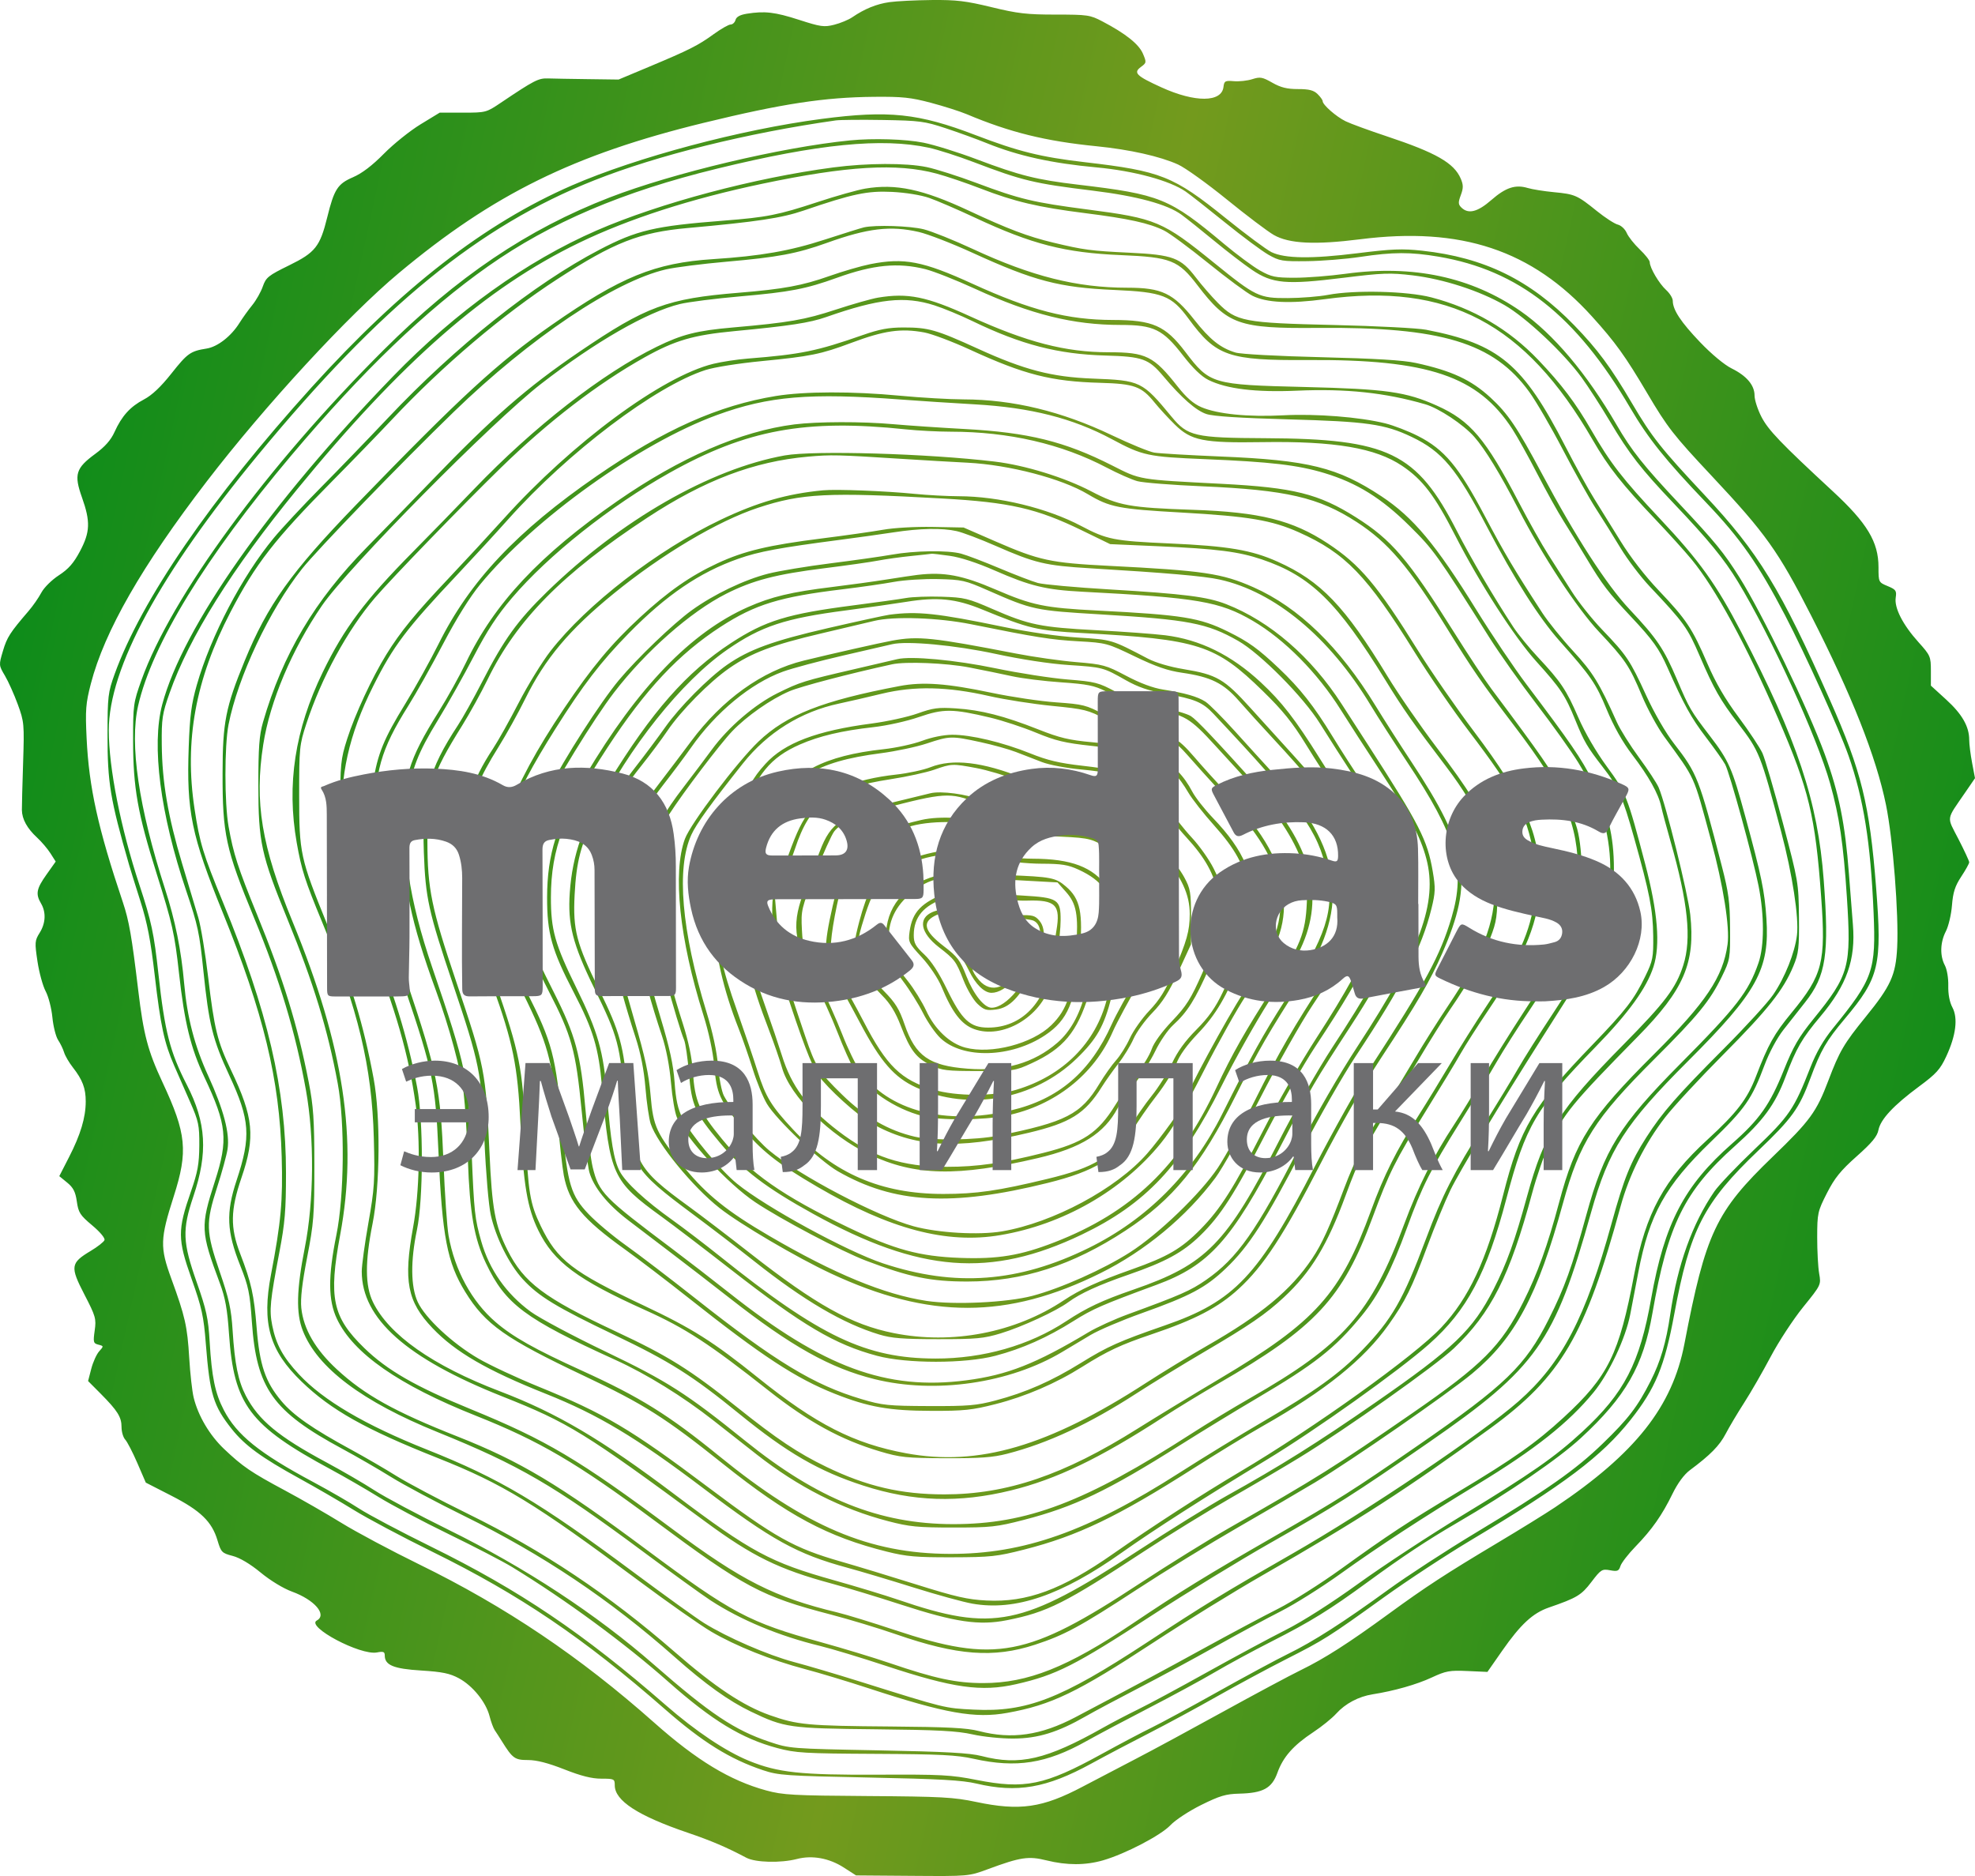
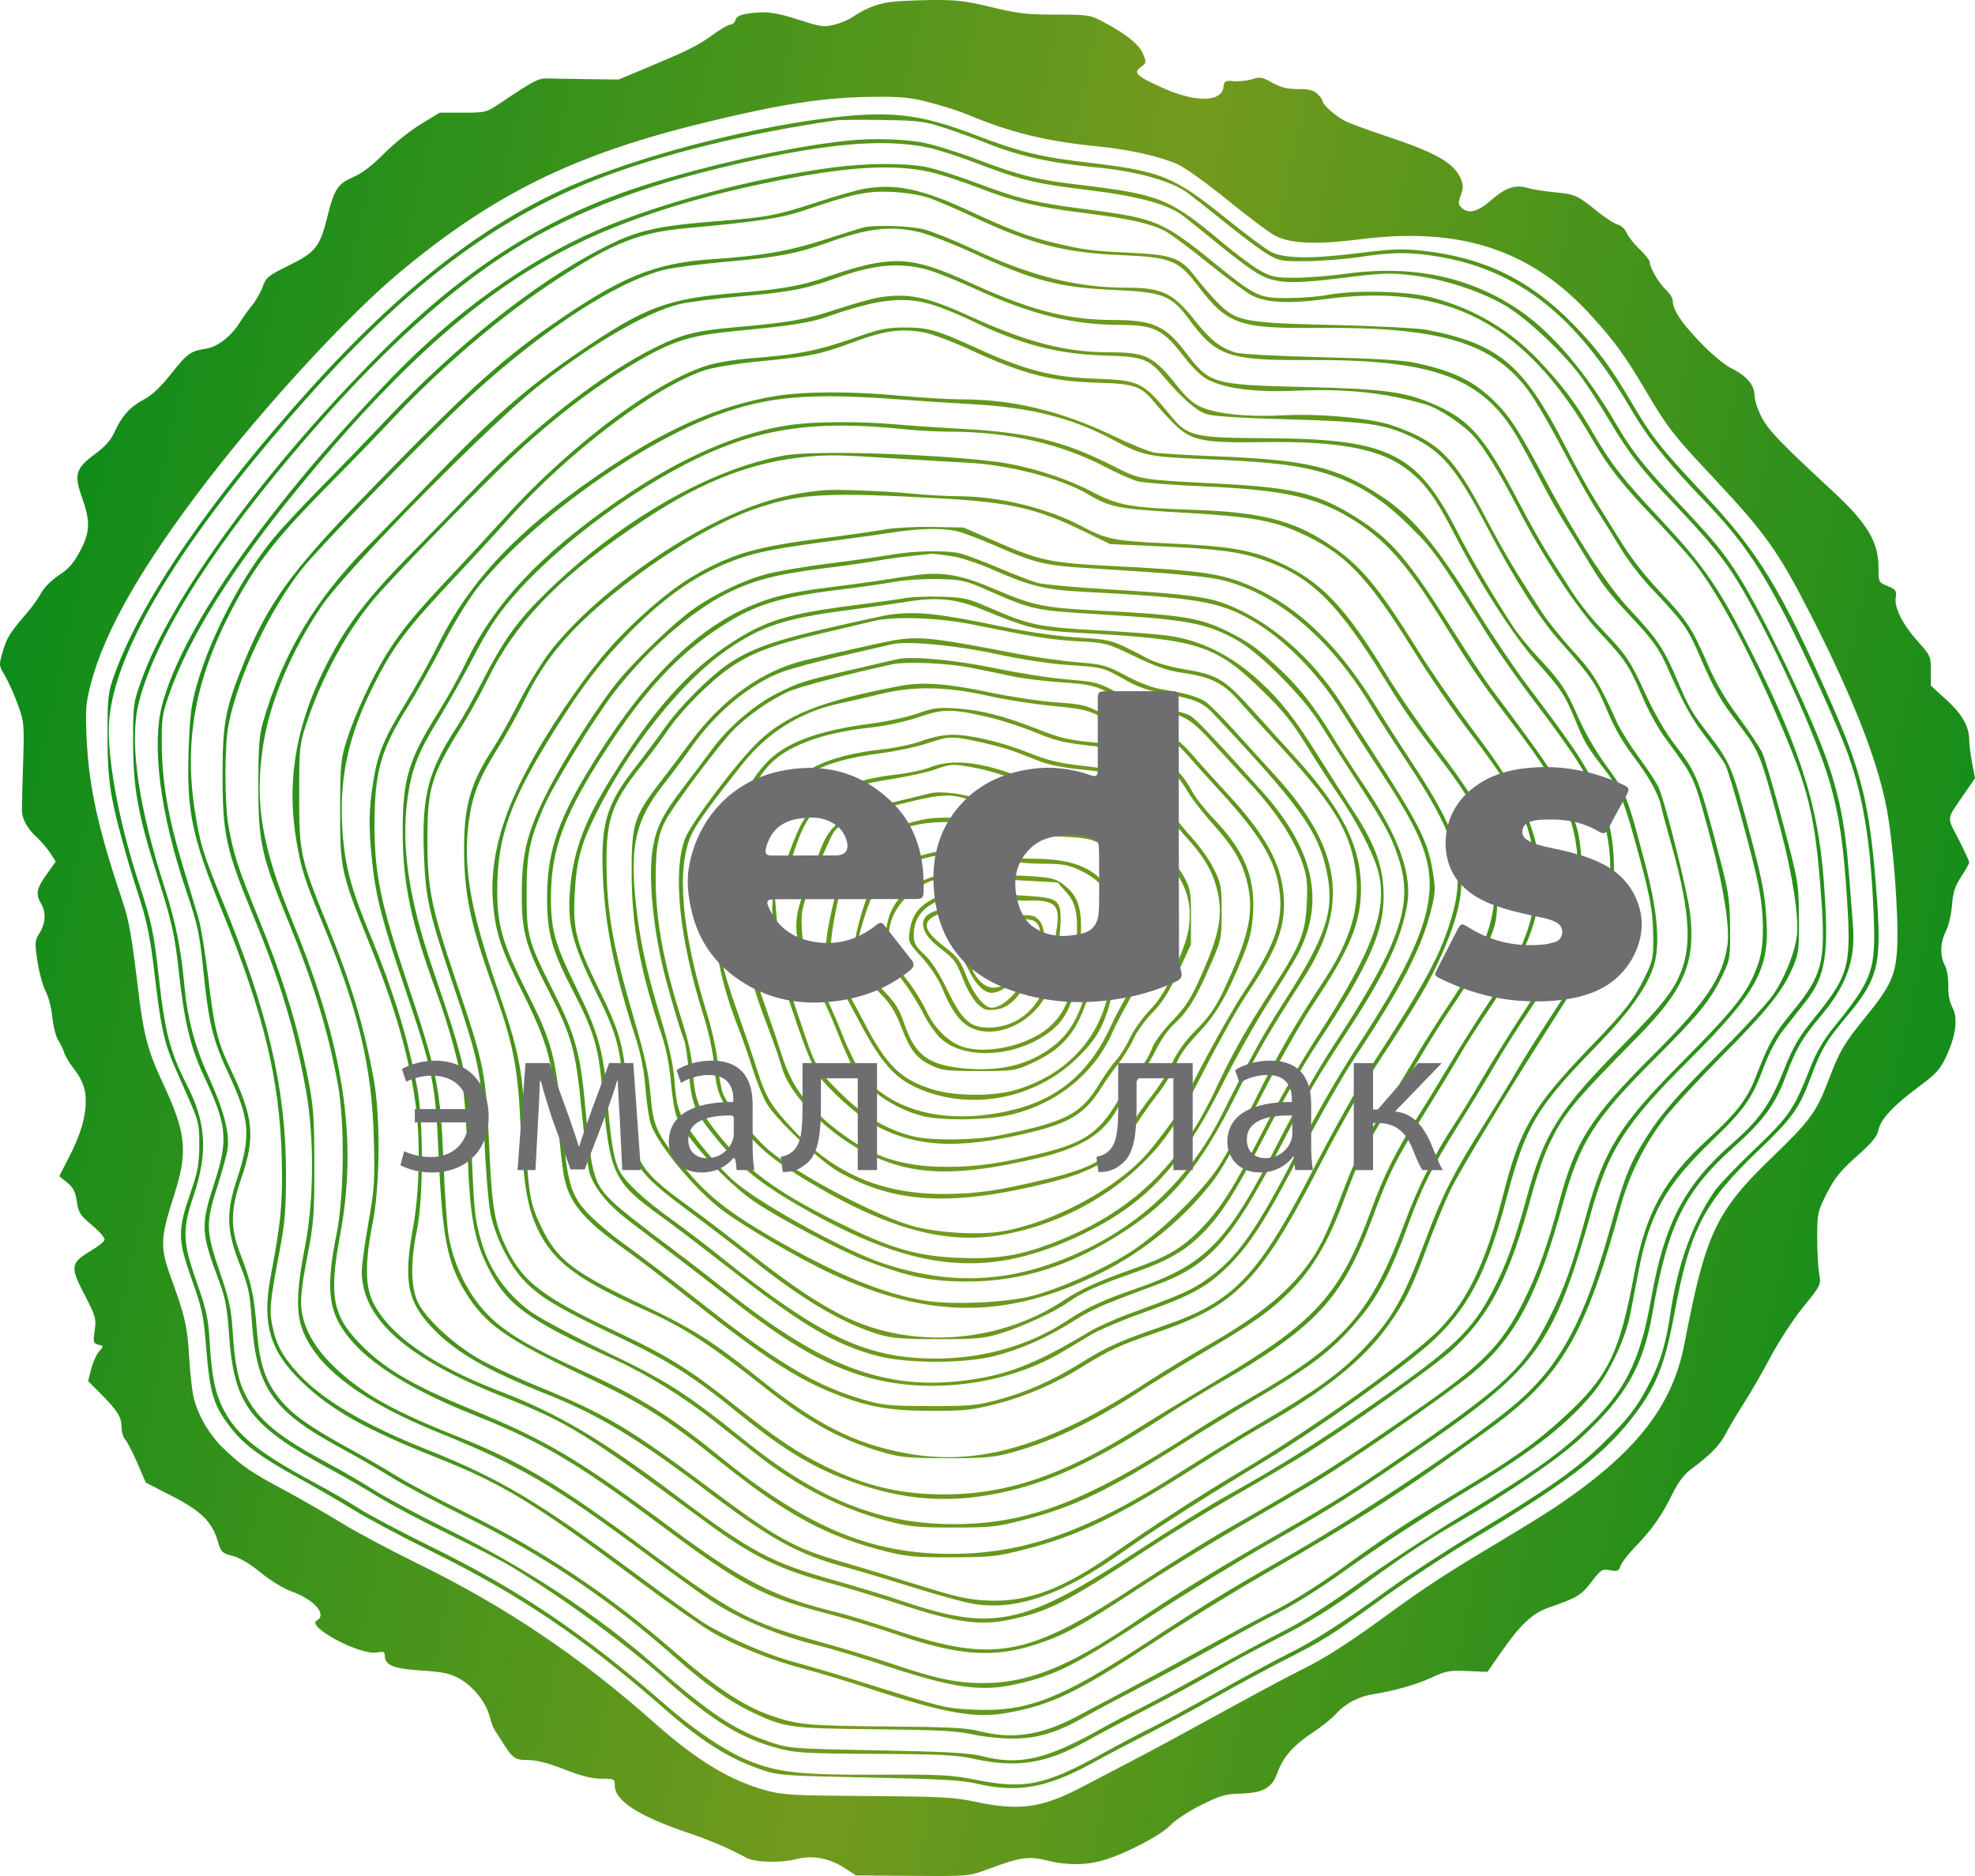
<svg xmlns="http://www.w3.org/2000/svg" width="160" height="152" viewBox="0 0 160 152" fill="none">
  <path fill-rule="evenodd" clip-rule="evenodd" d="M72.052 0.174C71.005 0.323 70.042 0.715 69.036 1.403C68.739 1.605 68.087 1.875 67.587 2.003C66.763 2.212 66.492 2.175 64.734 1.607C62.772 0.974 61.954 0.879 60.49 1.114C59.953 1.2 59.652 1.366 59.586 1.615C59.531 1.819 59.353 1.986 59.19 1.986C59.028 1.986 58.41 2.338 57.817 2.768C56.55 3.687 55.856 4.037 52.569 5.416L50.114 6.445L47.63 6.412C46.263 6.395 44.805 6.368 44.389 6.355C43.62 6.329 43.272 6.509 40.576 8.323C39.396 9.118 39.357 9.128 37.501 9.128H35.621L34.069 10.074C33.215 10.594 31.878 11.667 31.099 12.457C30.151 13.418 29.322 14.049 28.594 14.362C27.352 14.896 27.07 15.334 26.512 17.6C25.925 19.979 25.544 20.46 23.421 21.5C21.736 22.325 21.547 22.477 21.291 23.21C21.138 23.652 20.754 24.331 20.439 24.719C20.123 25.106 19.657 25.756 19.402 26.163C18.726 27.245 17.627 28.101 16.734 28.242C15.425 28.45 15.19 28.617 13.883 30.267C13.032 31.343 12.311 32.024 11.664 32.363C10.547 32.95 9.864 33.706 9.276 35.006C8.982 35.656 8.507 36.194 7.71 36.779C6.135 37.934 5.98 38.443 6.639 40.298C7.336 42.261 7.305 43.109 6.477 44.667C5.966 45.63 5.547 46.106 4.769 46.612C4.189 46.989 3.568 47.605 3.348 48.02C3.133 48.427 2.668 49.096 2.313 49.509C0.809 51.258 0.568 51.632 0.24 52.735C-0.103 53.887 -0.102 53.901 0.399 54.747C0.676 55.215 1.144 56.26 1.44 57.068C1.956 58.479 1.973 58.665 1.872 61.795C1.813 63.587 1.769 65.311 1.773 65.626C1.783 66.37 2.196 67.12 3.01 67.87C3.369 68.202 3.855 68.774 4.089 69.141L4.513 69.807L3.763 70.865C2.949 72.014 2.871 72.43 3.324 73.201C3.744 73.914 3.702 74.802 3.211 75.583C2.817 76.211 2.806 76.364 3.036 77.897C3.172 78.799 3.469 79.887 3.698 80.314C3.927 80.741 4.172 81.691 4.244 82.426C4.315 83.161 4.524 83.989 4.707 84.266C4.891 84.542 5.11 84.995 5.193 85.271C5.277 85.548 5.594 86.091 5.897 86.478C6.687 87.489 6.948 88.178 6.945 89.254C6.941 90.552 6.528 91.93 5.593 93.754L4.803 95.296L5.442 95.818C5.939 96.225 6.112 96.564 6.224 97.349C6.351 98.248 6.487 98.46 7.469 99.283C8.113 99.824 8.526 100.32 8.464 100.479C8.405 100.629 7.897 101.026 7.336 101.361C5.713 102.332 5.67 102.629 6.832 104.874C7.751 106.649 7.807 106.846 7.671 107.806C7.538 108.75 7.563 108.845 7.972 108.949C8.409 109.06 8.41 109.071 8.034 109.488C7.823 109.723 7.534 110.361 7.393 110.906L7.136 111.897L8.151 112.917C9.527 114.304 9.846 114.813 9.846 115.627C9.846 116.009 9.98 116.465 10.145 116.642C10.309 116.818 10.752 117.675 11.128 118.545L11.812 120.127L13.88 121.186C16.247 122.397 17.164 123.284 17.618 124.801C17.908 125.769 17.976 125.839 18.849 126.066C19.434 126.218 20.265 126.712 21.119 127.416C21.906 128.065 22.96 128.705 23.658 128.959C25.483 129.623 26.521 130.832 25.665 131.298C24.759 131.79 29.196 134.148 30.538 133.887C31.058 133.786 31.17 133.829 31.17 134.13C31.17 134.918 31.882 135.212 34.122 135.351C35.826 135.457 36.434 135.582 37.169 135.976C38.289 136.578 39.365 137.905 39.658 139.043C39.777 139.509 39.969 140.025 40.083 140.191C40.198 140.357 40.452 140.751 40.648 141.066C41.525 142.476 41.704 142.605 42.778 142.605C43.476 142.605 44.399 142.843 45.713 143.359C47.082 143.898 47.94 144.114 48.716 144.114C49.757 144.114 49.803 144.137 49.803 144.652C49.803 145.898 51.681 147.119 55.704 148.489C57.611 149.138 58.858 149.67 60.466 150.522C61.201 150.911 63.251 150.962 64.557 150.623C65.796 150.301 67.172 150.55 68.355 151.312L69.351 151.953L73.914 151.988C78.472 152.022 78.479 152.022 80.03 151.448C82.683 150.467 83.323 150.371 84.784 150.735C86.42 151.142 87.938 151.141 89.359 150.731C91.16 150.211 94.051 148.703 94.821 147.882C95.21 147.466 96.322 146.736 97.313 146.245C98.81 145.503 99.313 145.353 100.384 145.328C102.323 145.283 103.036 144.893 103.487 143.636C103.946 142.355 104.78 141.411 106.392 140.347C107.074 139.898 107.91 139.221 108.252 138.843C108.985 138.031 110.064 137.458 111.199 137.279C112.951 137.002 114.763 136.487 115.991 135.916C117.14 135.381 117.44 135.327 118.886 135.392L120.5 135.464L121.693 133.754C123.189 131.609 124.173 130.698 125.481 130.247C127.755 129.461 128.11 129.248 128.927 128.173C129.693 127.166 129.784 127.109 130.435 127.228C131.037 127.337 131.147 127.292 131.277 126.882C131.359 126.623 131.909 125.913 132.498 125.305C133.838 123.922 134.647 122.768 135.495 121.03C135.913 120.174 136.432 119.468 136.902 119.119C138.559 117.887 139.299 117.134 139.8 116.175C140.089 115.62 140.766 114.483 141.304 113.647C141.841 112.812 142.808 111.132 143.452 109.915C144.096 108.698 145.278 106.892 146.079 105.902C147.53 104.109 147.536 104.097 147.375 103.186C147.286 102.682 147.214 101.358 147.216 100.242C147.219 98.305 147.254 98.146 148.001 96.678C148.624 95.452 149.112 94.847 150.414 93.69C151.648 92.594 152.078 92.074 152.177 91.56C152.345 90.693 153.403 89.558 155.467 88.031C156.861 87.001 157.183 86.644 157.67 85.595C158.458 83.898 158.634 82.492 158.168 81.621C157.941 81.196 157.818 80.548 157.835 79.869C157.851 79.261 157.73 78.542 157.559 78.219C157.144 77.44 157.176 76.353 157.64 75.456C157.853 75.046 158.075 74.101 158.134 73.356C158.218 72.295 158.381 71.79 158.886 71.025C159.241 70.487 159.531 69.965 159.531 69.864C159.531 69.763 159.141 68.923 158.665 67.996C157.692 66.107 157.637 66.501 159.196 64.225L160 63.052L159.766 61.817C159.637 61.137 159.531 60.295 159.531 59.944C159.531 58.865 158.956 57.86 157.664 56.682L156.426 55.553V54.35C156.426 53.198 156.383 53.099 155.419 52.029C154.149 50.618 153.452 49.253 153.577 48.421C153.661 47.862 153.594 47.765 152.926 47.488C152.188 47.182 152.182 47.169 152.182 45.953C152.182 43.908 151.262 42.379 148.481 39.807C144.239 35.881 143.248 34.846 142.692 33.762C142.389 33.17 142.141 32.4 142.141 32.049C142.141 31.21 141.499 30.45 140.285 29.852C139.702 29.565 138.656 28.695 137.732 27.729C136.17 26.095 135.516 25.104 135.516 24.371C135.516 24.158 135.273 23.765 134.978 23.496C134.408 22.98 133.652 21.697 133.652 21.247C133.652 21.099 133.285 20.63 132.837 20.205C132.389 19.779 131.915 19.18 131.784 18.874C131.654 18.567 131.33 18.264 131.066 18.199C130.801 18.134 130.041 17.642 129.375 17.105C127.779 15.816 127.586 15.731 125.888 15.571C125.091 15.495 124.136 15.343 123.766 15.232C122.762 14.932 121.98 15.191 120.814 16.209C119.705 17.178 118.958 17.366 118.395 16.82C118.129 16.561 118.121 16.407 118.344 15.809C118.557 15.237 118.556 14.985 118.339 14.475C117.798 13.206 116.34 12.373 112.328 11.039C110.904 10.566 109.412 10.02 109.012 9.825C108.249 9.453 107.152 8.492 107.152 8.195C107.152 8.1 106.965 7.84 106.738 7.619C106.421 7.311 106.048 7.217 105.151 7.217C104.267 7.217 103.757 7.09 103.073 6.701C102.268 6.242 102.087 6.21 101.451 6.414C101.057 6.541 100.385 6.615 99.958 6.578C99.251 6.518 99.175 6.561 99.117 7.046C98.967 8.306 96.813 8.319 94.086 7.076C92.032 6.14 91.788 5.893 92.441 5.415C92.884 5.09 92.89 5.045 92.587 4.34C92.256 3.571 91.183 2.718 89.309 1.735C88.311 1.211 88.109 1.182 85.527 1.182C83.189 1.182 82.447 1.096 80.328 0.581C78.248 0.075 77.48 -0.017 75.476 0.002C74.166 0.015 72.625 0.092 72.052 0.174ZM75.425 8.331C76.478 8.611 77.783 9.027 78.323 9.255C81.813 10.725 84.697 11.437 88.829 11.849C91.52 12.117 93.988 12.67 95.441 13.331C96.018 13.593 97.794 14.867 99.388 16.162C100.982 17.458 102.695 18.752 103.194 19.038C104.43 19.746 106.526 19.85 110.195 19.386C118.378 18.351 124.103 20.257 128.971 25.64C130.867 27.736 131.663 28.843 133.447 31.86C135.085 34.634 135.569 35.254 138.68 38.572C143.043 43.224 144.065 44.659 146.721 49.865C150.024 56.338 151.995 61.324 152.791 65.222C153.354 67.979 153.832 74.103 153.694 76.78C153.578 79.008 153.18 79.885 151.144 82.39C149.381 84.559 149.021 85.174 148.124 87.541C147.158 90.093 146.642 90.801 143.612 93.721C138.997 98.169 138.184 99.892 136.46 108.88C135.481 113.98 132.492 117.759 125.992 122.117C125.252 122.613 123.156 123.91 121.334 124.998C117.124 127.513 115.49 128.579 112.535 130.736C109.244 133.139 107.327 134.367 105.39 135.314C104.48 135.759 101.625 137.287 99.045 138.71C96.464 140.133 93.305 141.841 92.023 142.505C90.742 143.169 88.808 144.18 87.725 144.752C84.451 146.483 82.622 146.746 79.07 145.998C77.252 145.615 76.29 145.562 70.3 145.522C64.248 145.482 63.42 145.436 62.073 145.068C59.144 144.268 56.449 142.637 53.012 139.586C46.993 134.241 40.963 130.179 33.965 126.754C31.688 125.639 28.846 124.124 27.651 123.385C26.455 122.647 24.405 121.469 23.096 120.768C20.33 119.287 19.666 118.834 18.157 117.404C16.981 116.289 16.056 114.726 15.689 113.234C15.567 112.736 15.405 111.288 15.329 110.016C15.176 107.456 14.997 106.665 13.875 103.591C12.95 101.057 12.97 100.387 14.073 96.939C15.248 93.269 15.108 91.85 13.162 87.686C11.978 85.152 11.628 83.824 11.199 80.242C10.676 75.871 10.453 74.593 9.952 73.1C7.937 67.102 7.208 63.805 7.017 59.823C6.906 57.52 6.947 56.992 7.359 55.4C8.458 51.153 11.501 45.842 16.753 39.002C21.481 32.846 28.199 25.558 32.309 22.125C39.963 15.732 46.488 12.518 57.031 9.948C63.386 8.399 66.783 7.881 70.817 7.845C73.107 7.824 73.795 7.897 75.425 8.331ZM66.573 9.633C60.029 10.489 51.582 12.738 46.337 15.021C39.267 18.098 32.537 23.317 25.253 31.371C17.089 40.398 11.463 48.589 9.286 54.618C8.752 56.099 8.714 56.418 8.711 59.521C8.706 63.424 8.924 64.74 10.46 70.083C10.555 70.415 10.964 71.728 11.369 73C11.931 74.768 12.206 76.191 12.536 79.035C13.011 83.129 13.309 84.508 14.116 86.353C14.412 87.031 14.993 88.354 15.406 89.295C16.089 90.85 16.156 91.169 16.146 92.815C16.136 94.303 16.015 94.966 15.469 96.537C14.377 99.673 14.382 100.404 15.514 103.597C16.354 105.967 16.499 106.627 16.677 108.904C16.997 112.968 17.282 113.902 18.777 115.786C19.831 117.113 21.188 118.103 24.263 119.792C25.614 120.534 27.597 121.685 28.67 122.35C29.743 123.016 32.6 124.535 35.02 125.726C42.117 129.22 47.277 132.713 53.865 138.482C56.913 141.152 59.123 142.527 61.811 143.427C63.064 143.846 63.657 143.887 70.403 144.022C76.13 144.137 77.953 144.239 79.099 144.51C82.401 145.29 84.793 144.874 88.415 142.89C89.554 142.266 91.65 141.161 93.073 140.435C94.497 139.708 96.966 138.373 98.56 137.469C100.154 136.564 102.67 135.209 104.15 134.457C107.293 132.861 107.616 132.657 112.121 129.417C113.999 128.065 117.167 125.985 119.16 124.794C126.757 120.255 129.746 118.002 132.094 115.045C134.107 112.508 134.856 110.702 135.632 106.501C136.903 99.622 138.02 97.448 142.451 93.218C145.183 90.61 145.753 89.819 146.665 87.366C147.511 85.088 147.944 84.339 149.456 82.54C152.247 79.216 152.484 78.223 151.987 71.891C151.459 65.154 150.801 62.481 148.256 56.738C144.247 47.689 142.471 44.782 138.092 40.108C134.54 36.316 133.821 35.407 132.207 32.665C130.483 29.735 129.433 28.317 127.542 26.364C123.987 22.692 120.254 20.86 115.216 20.313C113.592 20.137 112.766 20.169 109.962 20.519C106.261 20.98 104.098 20.953 103.011 20.432C102.613 20.241 100.936 18.996 99.284 17.664C95.064 14.26 94.045 13.856 87.898 13.143C84.319 12.727 82.505 12.278 79.02 10.943C74.407 9.176 71.998 8.923 66.573 9.633ZM76.614 10.391C77.639 10.73 79.142 11.276 79.954 11.605C82.477 12.627 85.196 13.227 88.829 13.563C91.874 13.844 94.76 14.627 96.057 15.523C96.409 15.766 97.841 16.891 99.24 18.024C100.639 19.156 102.219 20.331 102.752 20.635C103.655 21.149 103.873 21.185 105.903 21.16C107.102 21.145 109.038 20.99 110.204 20.814C112.845 20.416 114.27 20.411 116.529 20.794C123.027 21.895 127.676 25.559 132.062 33.036C133.524 35.528 134.93 37.284 138.21 40.712C140.979 43.605 142.452 45.71 144.618 49.866C146.276 53.05 148.99 59.054 149.757 61.238C150.971 64.696 151.544 68.275 151.783 73.909C151.984 78.652 151.758 79.298 148.48 83.332C147.729 84.256 147.134 85.285 146.679 86.45C145.34 89.879 144.971 90.422 142.143 93.117C140.692 94.5 139.226 96.039 138.884 96.537C137.098 99.139 135.899 102.482 135.311 106.495C134.977 108.776 134.525 110.309 133.719 111.899C132.667 113.974 131.908 114.966 129.84 116.964C127.634 119.098 125.389 120.674 119.532 124.201C117.174 125.621 114.007 127.683 112.493 128.783C108.864 131.421 106.382 133.012 104.357 134C103.446 134.445 100.884 135.826 98.663 137.07C96.443 138.314 94.021 139.626 93.281 139.986C92.54 140.345 90.717 141.309 89.229 142.127C84.632 144.657 83.021 144.988 79.099 144.213C77.04 143.807 76.273 143.766 71.113 143.791C64.856 143.82 63.022 143.623 60.678 142.668C58.794 141.899 56.363 140.273 53.944 138.164C47.264 132.337 42.1 128.85 34.897 125.304C32.449 124.099 29.835 122.714 29.088 122.226C28.342 121.739 26.665 120.77 25.362 120.072C21.006 117.742 19.18 116.27 18.13 114.243C17.425 112.883 17.156 111.584 16.985 108.708C16.873 106.814 16.721 106.12 15.938 103.896C14.792 100.644 14.752 99.648 15.665 96.938C16.857 93.401 16.714 90.967 15.137 87.899C13.771 85.24 13.348 83.592 12.837 78.934C12.472 75.608 12.271 74.662 11.293 71.692C9.778 67.092 8.814 62.23 8.812 59.182C8.808 54.136 12.944 46.504 20.926 36.834C30.861 24.796 38.795 18.318 48.147 14.609C53.276 12.575 60.528 10.776 67.712 9.756C68.053 9.708 69.777 9.692 71.542 9.722C74.498 9.772 74.897 9.824 76.614 10.391ZM68.85 11.377C63.296 11.93 54.531 14.011 49.391 15.998C42.743 18.566 37.019 22.431 31.067 28.368C21.629 37.782 13.874 48.355 11.462 55.096C10.805 56.932 10.778 57.125 10.782 60.024C10.787 63.84 11.153 65.904 12.69 70.787C13.965 74.839 14.148 75.65 14.5 78.834C14.945 82.862 15.445 84.909 16.559 87.276C18.376 91.134 18.497 92.339 17.411 95.706C16.226 99.38 16.245 99.773 17.813 103.98C18.248 105.147 18.416 106.075 18.552 108.072C18.948 113.829 20.206 115.502 26.823 119.069C27.904 119.652 29.632 120.65 30.662 121.287C31.691 121.924 34.245 123.277 36.336 124.294C38.427 125.311 40.752 126.518 41.503 126.977C45.822 129.616 50.62 133.141 54.151 136.27C57.689 139.404 60.094 140.867 62.968 141.634C64.467 142.034 65.142 142.074 70.921 142.104C76.218 142.131 77.502 142.196 78.892 142.506C82.339 143.273 84.769 142.891 88.012 141.073C88.917 140.565 91.195 139.356 93.075 138.385C94.955 137.415 97.356 136.112 98.41 135.491C99.465 134.87 101.513 133.759 102.963 133.023C106.18 131.389 107.72 130.437 110.847 128.148C113.603 126.131 115.646 124.778 118.021 123.396C122.268 120.924 126.247 118.199 128.072 116.513C131.707 113.154 133.12 110.688 133.868 106.394C135.117 99.222 136.459 96.504 140.548 92.856C142.843 90.809 143.808 89.491 144.647 87.259C145.525 84.92 145.968 84.152 147.478 82.354C149.62 79.804 150.342 77.76 150.108 74.911C150.053 74.247 149.908 72.391 149.786 70.787C149.476 66.729 148.98 64.273 147.837 61.131C146.487 57.423 142.768 49.712 140.902 46.751C139.659 44.78 138.941 43.902 136.076 40.85C133.136 37.719 132.178 36.513 130.957 34.408C128.554 30.268 125.826 27.037 123.191 25.21C119.201 22.444 114.479 21.434 109.023 22.181C107.718 22.36 105.855 22.505 104.883 22.504C103.311 22.502 103 22.437 102.079 21.92C101.51 21.6 100.206 20.635 99.181 19.776C94.74 16.053 93.995 15.75 87.312 14.959C83.968 14.563 82.597 14.219 79.099 12.897C77.618 12.337 75.689 11.736 74.811 11.56C73.365 11.27 70.733 11.189 68.85 11.377ZM75.243 11.968C75.968 12.124 77.599 12.647 78.866 13.129C82.844 14.644 83.757 14.863 88.519 15.446C92.101 15.884 94.564 16.552 95.719 17.399C96.143 17.709 97.328 18.657 98.353 19.503C99.378 20.35 100.758 21.411 101.419 21.86C103.08 22.988 104.184 23.085 108.828 22.509C112.016 22.114 112.616 22.093 114.44 22.31C116.935 22.607 119.854 23.553 121.89 24.724C123.634 25.728 126.656 28.567 128.126 30.581C128.663 31.316 129.695 32.916 130.421 34.137C131.995 36.785 132.946 38.006 135.617 40.812C138.407 43.744 139.667 45.282 140.784 47.119C143.448 51.501 147.209 59.73 148.262 63.479C149.01 66.143 149.34 68.375 149.619 72.665C149.989 78.341 149.812 78.988 146.918 82.556C145.715 84.038 145.279 84.79 144.51 86.71C143.392 89.501 142.537 90.712 140.302 92.674C136.44 96.065 134.845 99.124 133.766 105.208C132.834 110.467 131.599 112.856 128.185 116.007C125.97 118.052 124.032 119.403 118.488 122.768C115.84 124.376 112.043 126.868 110.05 128.307C107.856 129.891 105.53 131.374 104.15 132.069C102.897 132.699 100.036 134.239 97.792 135.489C95.549 136.74 93.033 138.094 92.203 138.499C91.372 138.903 90.087 139.576 89.347 139.993C84.773 142.572 82.602 143.077 79.513 142.278C78.552 142.03 76.653 141.926 71.128 141.819C64.042 141.682 63.972 141.677 62.329 141.126C59.512 140.181 57.538 138.862 52.987 134.883C48.3 130.784 42.561 127.016 36.34 123.952C33.889 122.744 31.187 121.304 30.336 120.751C29.485 120.198 27.718 119.171 26.409 118.468C22.555 116.4 20.945 115.065 19.918 113.091C19.295 111.893 19.016 110.515 18.845 107.803C18.735 106.056 18.553 105.23 17.798 103.036C16.678 99.781 16.657 99.087 17.59 96.195C17.978 94.993 18.358 93.604 18.434 93.109C18.63 91.84 18.121 89.91 16.867 87.163C15.764 84.747 15.162 82.439 14.921 79.702C14.68 76.968 14.198 74.587 13.36 71.994C11.235 65.417 10.482 60.281 11.189 57.183C12.322 52.217 16.662 45.125 23.607 36.89C29.371 30.056 34.502 25.126 39.555 21.568C44.579 18.031 50.446 15.53 58.097 13.664C66.316 11.658 71.45 11.151 75.243 11.968ZM67.505 13.566C61.129 14.406 53.446 16.451 48.354 18.665C42.658 21.142 36.917 25.254 31.851 30.484C21.841 40.819 14.803 50.826 13.14 57.089C12.264 60.388 12.983 65.955 15.092 72.195C16.031 74.974 16.162 75.584 16.474 78.633C16.92 82.984 17.231 84.241 18.575 87.13C20.255 90.742 20.348 92.078 19.166 95.64C18.295 98.265 18.361 99.783 19.467 102.555C20.13 104.219 20.244 104.771 20.405 107.104C20.777 112.5 22.096 114.351 27.732 117.389C28.883 118.01 30.663 119.039 31.688 119.676C32.713 120.313 35.368 121.728 37.588 122.82C43.983 125.965 49.403 129.599 54.692 134.286C57.145 136.461 59.047 137.822 60.824 138.675C63.558 139.987 63.938 140.041 70.921 140.112C76.004 140.164 77.538 140.245 78.788 140.526C79.647 140.719 81.127 140.87 82.101 140.865C84.09 140.854 85.691 140.361 87.953 139.065C88.662 138.657 90.594 137.626 92.245 136.772C93.897 135.918 96.691 134.409 98.456 133.417C100.221 132.426 102.602 131.14 103.746 130.56C104.89 129.98 107.08 128.604 108.611 127.503C111.644 125.323 115.29 122.943 119.684 120.275C124.343 117.446 127.081 115.277 129.099 112.814C130.359 111.276 131.698 108.429 132.07 106.495C132.24 105.61 132.536 104.071 132.726 103.075C133.623 98.387 134.911 96.072 138.601 92.51C141.383 89.824 141.918 89.058 142.958 86.275C143.326 85.288 143.966 84.096 144.473 83.45C144.955 82.836 145.749 81.827 146.237 81.209C147.939 79.055 148.198 77.343 147.743 71.29C147.265 64.922 145.611 59.957 141.05 51.191C139.055 47.357 137.671 45.426 134.489 42.042C131.453 38.811 130.466 37.538 128.909 34.839C127.647 32.651 126.508 31.143 124.625 29.167C122.25 26.675 119.349 24.978 115.951 24.093C113.996 23.584 109.744 23.481 107.593 23.89C106.868 24.029 105.404 24.146 104.34 24.152C102.006 24.164 101.734 24.034 98.353 21.293C94.197 17.923 93.66 17.697 88.098 16.973C83.707 16.401 82.608 16.138 79.104 14.823C77.626 14.269 75.809 13.69 75.067 13.537C73.397 13.193 70.243 13.205 67.505 13.566ZM75.87 14.065C76.669 14.28 78.259 14.818 79.403 15.261C82.191 16.34 84.075 16.785 87.898 17.268C91.45 17.716 93.095 18.078 94.31 18.681C94.755 18.901 96.359 20.087 97.875 21.314C99.39 22.542 101.003 23.733 101.458 23.961C102.599 24.533 104.515 24.623 107.351 24.237C117.293 22.884 123.549 26.174 129.023 35.635C130.306 37.853 131.39 39.226 134.131 42.107C135.177 43.207 136.486 44.655 137.039 45.326C138.987 47.69 141.478 52.266 144.052 58.214C146.546 63.975 147.062 66.116 147.537 72.668C147.922 77.974 147.662 78.994 145.143 82.053C143.715 83.787 143.257 84.607 142.247 87.239C141.553 89.049 140.696 90.165 138.345 92.32C134.801 95.57 133.331 98.266 132.395 103.233C131.168 109.741 130.294 111.514 126.673 114.85C124.443 116.903 122.622 118.188 118.119 120.886C113.934 123.393 112.546 124.306 108.651 127.114C106.972 128.324 104.667 129.782 103.529 130.354C102.39 130.926 99.688 132.366 97.525 133.554C94.051 135.461 92.488 136.3 87.136 139.126C84.329 140.608 81.968 140.949 79.306 140.256C78.328 140.002 76.809 139.924 72.163 139.887C65.422 139.834 64.596 139.757 62.365 138.97C60.213 138.21 57.932 136.695 54.669 133.855C49.32 129.2 44.01 125.652 37.904 122.653C35.63 121.536 33.021 120.154 32.107 119.583C31.193 119.011 29.561 118.062 28.479 117.474C25.308 115.749 23.77 114.679 22.796 113.517C21.493 111.962 21.032 110.601 20.793 107.602C20.579 104.904 20.362 103.929 19.454 101.566C18.643 99.459 18.668 98.041 19.56 95.431C20.699 92.1 20.547 90.543 18.704 86.68C17.61 84.383 17.363 83.377 16.863 79.174C16.629 77.203 16.27 75.03 16.065 74.345C15.861 73.661 15.272 71.697 14.757 69.982C13.612 66.17 13.133 63.369 13.105 60.326C13.085 58.224 13.143 57.842 13.74 56.147C15.33 51.626 18.784 46.108 24.061 39.66C32.54 29.298 39.382 23.313 46.905 19.677C50.93 17.731 55.981 16.102 61.741 14.891C68.642 13.44 72.675 13.204 75.87 14.065ZM70.093 15.282C69.466 15.388 67.743 15.874 66.263 16.362C63.048 17.422 62.125 17.604 58.602 17.879C53.028 18.313 51.6 18.648 48.564 20.233C43.259 23.004 36.915 28.052 31.427 33.87C29.862 35.528 27.416 38.063 25.989 39.502C24.564 40.942 22.852 42.778 22.186 43.581C19.61 46.688 17.082 51.518 15.941 55.509C15.503 57.044 15.377 58.011 15.288 60.536C15.103 65.729 15.503 67.678 18.031 73.905C21.35 82.082 22.643 87.431 22.821 93.721C22.922 97.299 22.765 99.025 21.953 103.276C21.198 107.228 21.823 109.419 24.426 111.936C26.814 114.245 29.595 115.808 35.455 118.132C40.729 120.224 43.348 121.823 51.717 128.058C54.08 129.819 56.735 131.683 57.618 132.201C59.599 133.365 62.497 134.522 65.227 135.24C66.366 135.539 68.695 136.242 70.403 136.802C76.591 138.83 78.995 139.254 81.609 138.782C85.184 138.136 87.262 137.135 93.471 133.065C96.042 131.379 100.009 128.934 102.287 127.63C110.016 123.205 114.015 120.625 120.747 115.717C126.471 111.545 128.436 108.196 131.288 97.744C131.986 95.189 133.263 92.638 134.906 90.519C135.578 89.652 137.692 87.37 139.602 85.448C143.22 81.807 144.476 80.222 145.284 78.278C145.712 77.248 145.761 76.821 145.737 74.308C145.712 71.549 145.684 71.391 144.433 66.67C143.731 64.018 142.987 61.479 142.782 61.027C142.576 60.576 141.705 59.26 140.845 58.104C139.752 56.634 138.991 55.326 138.318 53.759C137.096 50.915 136.621 50.2 134.39 47.853C133.27 46.676 132.075 45.132 131.275 43.83C130.561 42.668 129.601 41.122 129.142 40.393C128.682 39.665 127.635 37.764 126.814 36.169C123.374 29.485 121.446 27.869 115.537 26.718C114.854 26.585 111.5 26.412 108.083 26.333C100.768 26.164 100.159 26.048 98.663 24.539C98.151 24.022 97.35 23.099 96.882 22.486C95.657 20.88 95.024 20.643 91.521 20.476C88.371 20.326 87.799 20.251 85.31 19.654C83.261 19.162 81.673 18.561 78.478 17.067C74.759 15.329 72.57 14.863 70.093 15.282ZM75.269 16.034C75.895 16.251 77.572 16.974 78.995 17.64C83.594 19.792 86.278 20.481 90.796 20.669C94.85 20.839 95.458 21.078 97.019 23.125C99.444 26.303 100.355 26.626 106.738 26.568C116.764 26.477 121.002 27.759 123.893 31.759C124.451 32.531 125.675 34.636 126.612 36.435C127.549 38.234 128.756 40.385 129.293 41.215C129.831 42.045 130.729 43.483 131.289 44.411C131.849 45.339 132.915 46.742 133.658 47.529C136.431 50.465 136.713 50.858 137.698 53.148C138.845 55.816 139.369 56.738 140.809 58.616C142.542 60.88 142.616 61.064 144.29 67.367C145.2 70.793 145.747 74.361 145.578 75.761C145.405 77.188 144.603 79.2 143.649 80.595C143.219 81.225 141.421 83.191 139.653 84.964C135.855 88.774 134.671 90.129 133.372 92.154C132.103 94.132 131.568 95.455 130.573 99.07C128.453 106.773 126.531 110.454 123.018 113.543C120.046 116.156 110.707 122.446 104.667 125.901C99.086 129.094 97.66 129.966 92.867 133.111C85.927 137.663 83.162 138.733 78.894 138.52C76.5 138.4 76.639 138.434 69.575 136.217C67.753 135.646 65.377 134.943 64.296 134.657C62.211 134.104 58.907 132.669 57.037 131.504C56.418 131.118 53.861 129.276 51.356 127.412C43.658 121.682 40.496 119.803 34.586 117.451C29.574 115.456 26.182 113.462 24.222 111.357C22.925 109.965 22.362 108.934 22.055 107.393C21.807 106.142 21.878 105.404 22.631 101.466C23.084 99.098 23.169 98.073 23.169 95.028C23.167 88.235 21.694 81.918 18.043 73.058C16.456 69.206 16.175 68.281 15.759 65.531C14.925 60.018 15.833 55.055 18.672 49.593C20.706 45.682 22.238 43.711 26.918 38.982C28.517 37.366 30.71 35.103 31.791 33.952C35.883 29.6 40.73 25.487 45.141 22.624C49.751 19.631 51.8 18.827 55.721 18.474C61.31 17.972 63.337 17.666 65.108 17.059C69.059 15.705 70.266 15.45 72.266 15.548C73.364 15.602 74.598 15.802 75.269 16.034ZM69.989 18.422C69.761 18.474 68.338 18.919 66.826 19.411C63.992 20.332 61.63 20.745 57.774 20.995C53.047 21.302 50.295 22.424 44.694 26.328C40.337 29.365 37.362 32.101 28.834 40.916C23.578 46.349 21.679 49.01 19.817 53.552C18.276 57.311 18.038 58.52 18.031 62.64C18.021 67.592 18.284 68.802 20.576 74.348C22.668 79.41 23.941 83.636 24.785 88.329C25.476 92.165 25.439 97.313 24.693 101.091C24.02 104.501 23.974 106.391 24.53 107.814C25.709 110.828 29.343 113.562 35.459 116.039C42.03 118.699 44.877 120.353 52.022 125.663C54.389 127.422 56.884 129.225 57.567 129.67C59.999 131.255 63.127 132.557 66.425 133.356C67.361 133.583 69.764 134.31 71.767 134.972C77.225 136.775 79.504 137.097 82.308 136.46C85.562 135.72 87.073 134.955 93.326 130.881C96.091 129.079 100.403 126.441 102.908 125.018C108.2 122.012 109.59 121.13 115.732 116.88C124.501 110.814 125.939 108.779 128.894 98.247C130.327 93.142 131.664 91.053 136.749 85.976C142.365 80.369 143.377 78.526 143.101 74.408C142.953 72.186 142.699 70.959 141.392 66.16C140.322 62.228 140.061 61.635 138.518 59.622C136.97 57.602 136.857 57.409 135.861 55.065C134.794 52.557 134.239 51.736 132.006 49.36C130.151 47.387 127.621 43.468 124.887 38.33C122.924 34.642 122.155 33.506 120.749 32.213C119.177 30.769 117.614 30.043 114.709 29.41C113.684 29.186 111.439 29.049 107.048 28.942C103.48 28.855 100.518 28.694 100.088 28.563C98.872 28.194 98.018 27.515 96.762 25.92C95.058 23.756 94.128 23.311 91.317 23.311C87.242 23.311 83.585 22.393 78.803 20.17C77.273 19.459 75.49 18.743 74.839 18.579C73.733 18.3 70.921 18.21 69.989 18.422ZM74.431 18.794C75.166 18.963 77.123 19.721 78.779 20.478C83.772 22.763 85.818 23.3 90.28 23.494C94.201 23.665 94.906 23.94 96.304 25.844C98.525 28.868 99.519 29.211 105.95 29.171C115.726 29.111 119.725 30.463 122.527 34.777C122.923 35.386 123.826 37.009 124.535 38.383C125.245 39.758 126.201 41.478 126.662 42.206C127.123 42.933 127.961 44.298 128.526 45.238C129.813 47.383 130.283 47.999 132.156 49.993C133.901 51.851 134.412 52.565 135.087 54.09C136.422 57.105 137.008 58.167 138.19 59.717C138.897 60.643 139.605 61.645 139.764 61.943C140.13 62.631 142.026 69.535 142.469 71.793C142.938 74.182 142.934 76.652 142.459 78.021C141.646 80.367 140.709 81.577 136.137 86.184C131.201 91.156 129.965 93.146 128.509 98.453C127.356 102.658 126.747 104.348 125.464 106.897C123.574 110.657 121.947 112.228 114.916 117.086C109.505 120.824 108.542 121.434 103.218 124.495C97.721 127.655 95.639 128.936 91.699 131.584C86.489 135.085 83.257 136.369 79.655 136.369C77.467 136.369 75.752 136.003 72.088 134.752C70.789 134.309 68.278 133.546 66.508 133.057C60.669 131.444 59.306 130.719 52.322 125.521C45.257 120.262 42.147 118.401 37.071 116.394C31.964 114.376 29.543 113.028 27.297 110.955C25.553 109.346 24.586 107.678 24.409 105.975C24.331 105.222 24.477 103.953 24.883 101.868C25.416 99.126 25.469 98.446 25.467 94.425C25.465 90.72 25.391 89.622 25.012 87.685C24.108 83.061 22.959 79.333 20.821 74.094C19.268 70.287 18.911 69.18 18.517 66.965C18.18 65.064 18.178 60.438 18.513 58.717C19.267 54.853 21.826 49.426 24.466 46.092C25.682 44.555 32.496 37.506 36.764 33.369C42.938 27.385 49.763 22.801 53.944 21.829C54.684 21.657 56.895 21.376 58.856 21.204C63.002 20.842 64.565 20.549 66.987 19.679C70.307 18.486 72.136 18.269 74.431 18.794ZM70.507 21.402C69.767 21.549 68.276 21.982 67.194 22.365C64.996 23.142 63.483 23.421 59.844 23.72C54.043 24.195 52.351 24.821 46.959 28.486C42.674 31.398 39.89 33.829 34.9 39.017C33.364 40.613 31.034 43.008 29.724 44.34C25.501 48.63 22.894 53.02 21.306 58.516C21.001 59.573 20.929 60.554 20.93 63.645C20.932 68.235 21.156 69.264 23.3 74.509C25.396 79.635 26.554 83.423 27.361 87.786C27.945 90.947 27.892 96.903 27.252 100.058C26.569 103.423 26.581 105.35 27.295 106.861C28.613 109.652 32.303 112.224 38.551 114.707C43.712 116.758 46.738 118.532 52.969 123.162C60.323 128.627 61.685 129.354 67.328 130.822C68.792 131.203 71.173 131.924 72.619 132.425C77.56 134.136 80.495 134.355 83.839 133.264C86.225 132.486 87.514 131.789 92.048 128.824C94.321 127.337 98.021 125.063 100.269 123.769C102.517 122.476 105.335 120.83 106.531 120.112C109.44 118.366 117.287 112.93 119.261 111.293C122.733 108.414 124.568 104.976 126.613 97.517C127.981 92.529 129.173 90.65 134.062 85.774C137.547 82.299 138.536 81.088 139.489 79.133C140.155 77.767 140.173 77.657 140.158 75.213C140.144 73.095 140.039 72.301 139.491 70.183C137.642 63.036 137.506 62.688 135.616 60.247C134.941 59.376 134.018 57.778 133.358 56.339C132.053 53.492 131.788 53.096 129.794 51.017C128.968 50.157 127.853 48.754 127.315 47.899C126.778 47.044 125.929 45.711 125.429 44.937C124.93 44.162 123.859 42.261 123.051 40.712C120.352 35.54 119.117 34.082 116.406 32.866C113.902 31.743 112.301 31.517 105.703 31.356C98.174 31.172 98.013 31.125 96.019 28.502C94.406 26.381 93.383 25.93 90.175 25.925C86.504 25.921 83.496 25.146 78.788 22.994C74.76 21.152 73.24 20.86 70.507 21.402ZM74.966 21.808C75.645 21.978 77.458 22.695 78.995 23.4C83.524 25.48 86.938 26.328 90.779 26.328C93.471 26.328 94.203 26.686 95.835 28.798C96.635 29.831 97.332 30.504 97.892 30.782C99.368 31.514 101.728 31.8 105.081 31.654C109.055 31.48 112.221 31.816 115.455 32.753C116.569 33.076 118.552 34.393 119.436 35.396C120.315 36.394 121.537 38.395 122.991 41.215C124.947 45.011 127.764 49.302 129.535 51.184C131.674 53.457 132.003 53.947 133.013 56.36C133.466 57.443 134.279 58.936 134.819 59.679C137.404 63.236 137.146 62.666 138.613 68.071C139.607 71.737 140.147 75.136 139.954 76.52C139.588 79.153 138.207 81.217 134.019 85.391C128.821 90.572 127.643 92.412 126.303 97.442C125.383 100.898 124.555 103.197 123.406 105.489C121.622 109.047 120.094 110.578 114.436 114.486C108.124 118.845 106.691 119.744 99.595 123.791C97.887 124.766 94.641 126.78 92.38 128.267C83.223 134.293 80.642 134.785 72.465 132.063C70.648 131.458 68.555 130.817 67.815 130.639C62.75 129.419 60.099 128.076 54.441 123.865C46.862 118.224 44.281 116.691 38.096 114.159C33.667 112.346 31.361 111.02 29.51 109.221C26.936 106.719 26.604 105.165 27.557 100.058C29.002 92.313 27.859 84.797 23.696 74.662C21.182 68.542 20.597 65.001 21.326 60.326C21.873 56.822 23.648 52.62 26.084 49.066C28.194 45.988 39.869 34.174 43.847 31.091C48.236 27.69 52.43 25.279 55.083 24.633C55.766 24.467 57.954 24.189 59.945 24.015C64.008 23.661 65.28 23.417 67.815 22.503C70.75 21.446 72.743 21.253 74.966 21.808ZM71.128 24.116C70.615 24.201 69.078 24.638 67.712 25.086C65.19 25.915 63.925 26.134 59.372 26.533C56.458 26.788 55.256 27.092 53.22 28.088C48.807 30.247 43.257 34.568 38.411 39.619C36.991 41.1 34.751 43.4 33.435 44.73C29.569 48.638 27.873 50.902 26.149 54.46C23.888 59.125 23.209 63.566 24.037 68.272C24.424 70.472 24.703 71.344 26.096 74.71C29.02 81.773 30.13 86.411 30.284 92.212C30.376 95.686 30.336 96.312 29.846 99.079C29.55 100.753 29.307 102.524 29.307 103.015C29.307 106.842 32.926 110.061 40.694 113.143C46.061 115.273 47.341 116.062 57.153 123.297C60.961 126.105 63.106 127.155 67.403 128.314C68.606 128.638 71.124 129.402 72.998 130.012C77.391 131.44 79.32 131.723 81.583 131.273C84.848 130.624 86.275 129.907 92.714 125.676C94.677 124.386 97.82 122.452 99.699 121.376C101.577 120.301 104.086 118.826 105.273 118.099C109.028 115.798 116.31 110.645 117.781 109.248C120.807 106.373 122.315 103.38 124.131 96.643C124.488 95.318 125.088 93.587 125.464 92.796C126.691 90.215 127.338 89.425 132.685 83.985C136.425 80.18 137.355 78.017 136.932 74.106C136.744 72.369 134.952 65.154 134.375 63.811C134.222 63.455 133.507 62.364 132.787 61.387C132.068 60.41 131.256 59.115 130.985 58.51C129.555 55.317 129.044 54.486 127.453 52.762C126.544 51.777 125.418 50.383 124.95 49.664C122.64 46.108 121.912 44.881 120.272 41.78C118.164 37.793 117.014 36.417 114.875 35.328C114.1 34.933 112.907 34.472 112.224 34.302C110.152 33.788 106.622 33.51 103.943 33.65C101.103 33.798 98.628 33.551 97.317 32.987C96.688 32.717 96.11 32.213 95.416 31.331C93.46 28.845 92.851 28.541 89.811 28.541C86.322 28.541 83.169 27.723 78.581 25.627C75.073 24.024 73.546 23.714 71.128 24.116ZM75.689 24.736C76.413 24.967 77.803 25.542 78.777 26.014C82.727 27.926 85.716 28.7 89.558 28.807C92.559 28.891 93.057 29.069 94.246 30.485C95.708 32.226 96.897 33.27 97.732 33.545C98.296 33.731 100.411 33.869 104.357 33.977C110.745 34.152 112.172 34.355 114.363 35.4C116.836 36.58 117.998 37.97 120.485 42.724C122.662 46.886 124.696 50.08 126.352 51.939C128.88 54.777 129.29 55.374 130.164 57.487C130.727 58.847 131.447 60.123 132.228 61.147C133.574 62.911 134.357 64.311 134.58 65.355C134.663 65.743 135 67 135.328 68.15C136.749 73.119 137.053 76.067 136.365 78.212C135.776 80.052 134.902 81.211 131.505 84.651C126.289 89.935 125.127 91.765 123.711 96.929C122.712 100.573 122.062 102.378 121.002 104.457C119.311 107.771 117.79 109.228 111.385 113.667C106.72 116.9 103.735 118.772 99.388 121.189C98.022 121.949 94.761 123.97 92.142 125.68C82.813 131.77 80.457 132.25 72.784 129.623C71.702 129.252 69.35 128.538 67.556 128.035C62.411 126.592 60.843 125.747 54.669 121.094C48.728 116.615 45.142 114.499 40.487 112.723C35.052 110.65 31.489 108.142 30.21 105.489C29.574 104.17 29.565 102.231 30.182 99.145C30.792 96.092 30.833 90.429 30.268 87.384C29.463 83.047 28.445 79.67 26.498 74.883C24.325 69.539 24.237 69.136 24.236 64.45C24.235 60.594 24.259 60.352 24.816 58.648C26.038 54.911 28.15 51.035 30.386 48.425C31.732 46.854 37.431 40.968 40.59 37.886C44.397 34.174 48.419 31.083 52.204 28.963C54.678 27.577 56.157 27.144 59.514 26.827C63.974 26.404 65.605 26.154 66.933 25.688C71.186 24.196 73.281 23.968 75.689 24.736ZM69.886 27.15C66.165 28.452 64.898 28.711 60.569 29.055C59.715 29.122 58.465 29.312 57.792 29.477C53.647 30.489 46.377 35.857 40.844 41.99C39.681 43.279 37.648 45.478 36.325 46.877C33.636 49.72 32.439 51.185 31.3 53.028C30.14 54.905 28.756 57.888 28.125 59.87C27.596 61.533 27.564 61.864 27.556 65.657C27.546 70.371 27.623 70.725 29.915 76.42C32.013 81.632 33.121 85.488 33.675 89.496C34.073 92.372 33.985 96.599 33.469 99.424C32.671 103.792 32.99 105.457 35.038 107.606C36.885 109.545 39.446 111.03 44.213 112.928C48.449 114.615 51.527 116.46 56.946 120.561C62.535 124.792 64.573 125.917 68.652 127.024C69.729 127.317 72.147 128.039 74.026 128.629C75.905 129.219 78.048 129.807 78.788 129.936C82.258 130.541 85.999 129.258 90.9 125.783C93.478 123.955 97.582 121.326 102.597 118.29C106.567 115.887 113.339 111.063 115.781 108.899C118.849 106.18 120.441 103.182 122.04 97.109C123.595 91.206 124.429 89.786 129.262 84.823C131.931 82.083 133.395 80.058 133.952 78.335C134.522 76.575 134.305 73.905 133.273 69.972C131.844 64.527 131.72 64.212 130.168 62.098C129.302 60.919 128.397 59.361 127.862 58.129C126.888 55.887 126.451 55.235 124.573 53.228C123.87 52.478 122.985 51.392 122.605 50.814C121.067 48.476 119.148 45.211 118.029 43.027C114.765 36.657 112.477 35.55 102.494 35.504C96.792 35.478 96.22 35.347 94.919 33.772C92.534 30.885 92.402 30.821 88.519 30.674C85.205 30.548 82.983 29.97 79.222 28.253C75.843 26.712 75.211 26.531 73.198 26.533C71.99 26.534 71.254 26.672 69.886 27.15ZM74.878 26.936C75.491 27.049 77.158 27.677 78.581 28.331C82.983 30.355 85.152 30.907 89.14 31.018C91.887 31.094 92.478 31.308 93.526 32.605C93.904 33.072 94.645 33.879 95.175 34.399C96.506 35.705 97.468 35.898 102.275 35.823C108.121 35.732 111.442 36.296 113.591 37.745C115.26 38.869 116.229 40.145 117.91 43.428C119.873 47.261 122.681 51.619 124.456 53.588C126.453 55.803 126.794 56.317 127.633 58.374C128.341 60.109 128.581 60.519 129.836 62.137C131.102 63.767 131.444 64.538 132.38 67.87C133.641 72.354 133.905 73.708 133.931 75.816C133.952 77.568 133.9 77.84 133.298 79.081C132.368 81.002 131.735 81.823 128.993 84.668C124.163 89.678 123.157 91.372 121.768 96.839C120.424 102.123 118.997 105.18 116.762 107.559C114.609 109.852 106.457 115.692 100.423 119.266C97.371 121.074 93.33 123.688 90.195 125.883C86.032 128.797 83.196 129.846 79.927 129.679C78.377 129.6 77.419 129.381 74.233 128.38C72.127 127.717 69.388 126.885 68.148 126.53C64.325 125.437 62.791 124.578 57.36 120.494C51.097 115.785 48.99 114.536 43.578 112.33C41.856 111.628 39.692 110.616 38.77 110.082C36.661 108.861 34.426 106.775 33.835 105.477C33.273 104.242 33.252 102.164 33.777 99.655C34.301 97.149 34.31 90.816 33.792 88.088C33.022 84.027 31.847 80.228 29.934 75.614C28.354 71.801 27.879 69.922 27.718 66.844C27.511 62.891 28.263 59.525 30.23 55.599C31.867 52.328 32.9 50.96 37.067 46.539C38.321 45.207 40.173 43.194 41.18 42.065C46.029 36.635 53.089 31.294 57.153 29.981C57.861 29.752 59.821 29.441 61.708 29.258C65.646 28.876 66.503 28.701 68.954 27.784C71.638 26.779 72.983 26.587 74.878 26.936ZM62.857 32.085C58.191 32.845 53.803 34.804 48.354 38.561C41.874 43.029 38.069 47.068 35.531 52.171C34.868 53.503 33.664 55.67 32.855 56.987C31.08 59.875 30.592 61.07 30.217 63.444C29.873 65.624 29.857 67.054 30.147 69.803C30.453 72.692 30.935 74.551 32.842 80.188C35.06 86.742 35.277 87.808 35.52 93.318C35.824 100.209 36.225 102.298 37.697 104.685C39.32 107.315 40.942 108.46 47.319 111.48C52.184 113.785 53.879 114.858 58.567 118.603C63.814 122.794 67.027 124.516 71.853 125.72C73.442 126.117 74.219 126.184 77.132 126.177C80.261 126.169 80.751 126.116 82.964 125.553C87.297 124.45 90.514 122.907 96.697 118.966C98.632 117.733 101.148 116.195 102.287 115.55C107.373 112.667 110.491 110.157 112.49 107.339C113.865 105.4 114.356 104.404 115.636 100.963C116.233 99.359 117.07 97.322 117.497 96.436C118.222 94.933 121.483 89.516 124.992 83.985C125.827 82.669 127.037 80.763 127.681 79.748C129.909 76.239 130.746 73.683 130.747 70.385C130.748 67.734 130.251 65.693 129.009 63.239C128.108 61.456 127.229 60.176 123.656 55.44C122.672 54.136 120.846 51.42 119.599 49.405C116.321 44.109 114.483 41.91 111.914 40.212C108.36 37.865 106.003 37.281 98.888 36.987C96.336 36.881 93.914 36.739 93.506 36.671C93.097 36.602 91.552 35.968 90.072 35.262C86.02 33.327 82.054 32.369 78.064 32.36C76.925 32.357 74.596 32.222 72.888 32.06C69.075 31.697 65.179 31.707 62.857 32.085ZM72.991 32.372C74.415 32.48 77.116 32.656 78.995 32.763C83.495 33.019 86.915 33.889 90.061 35.576C92.576 36.925 92.973 37.011 97.628 37.203C102.93 37.421 105.138 37.679 107.294 38.329C109.928 39.123 111.921 40.361 114.191 42.613C116.16 44.566 116.361 44.847 120.672 51.676C121.475 52.948 123.19 55.366 124.481 57.05C125.773 58.733 127.292 60.861 127.856 61.779C131.014 66.913 131.297 72.368 128.67 77.45C128.234 78.293 126.957 80.375 125.832 82.077C124.707 83.778 123.427 85.805 122.986 86.579C122.546 87.354 121.316 89.374 120.254 91.069C117.73 95.094 116.852 96.821 115.53 100.356C113.666 105.338 112.776 106.89 110.33 109.42C108.517 111.296 106.522 112.732 102.332 115.178C100.485 116.256 97.453 118.112 95.595 119.302C88.118 124.089 82.948 125.919 76.95 125.901C70.434 125.882 65.295 123.701 58.247 117.964C54.16 114.637 51.83 113.187 47.153 111.06C43.31 109.312 41.55 108.321 40.147 107.115C38.223 105.462 36.837 102.915 36.341 100.12C36.217 99.422 36.03 96.732 35.927 94.143C35.689 88.21 35.41 86.829 33.002 79.653C30.829 73.176 30.342 70.836 30.342 66.862C30.342 62.507 30.836 60.759 33.079 57.183C33.708 56.18 34.981 53.914 35.908 52.149C36.981 50.104 38.071 48.359 38.91 47.34C43.291 42.019 51.817 35.92 58.074 33.63C62.27 32.094 65.604 31.813 72.991 32.372ZM64.347 34.388C60.017 34.935 55.116 37.06 50.008 40.603C43.724 44.962 40.054 48.88 37.749 53.687C37.245 54.739 36.254 56.522 35.547 57.651C33.074 61.6 32.628 63.082 32.624 67.367C32.62 71.508 33.291 74.729 35.309 80.242C36.415 83.264 37.312 86.584 37.565 88.591C37.676 89.476 37.828 91.875 37.901 93.922C38.061 98.334 38.409 100.337 39.367 102.352C40.949 105.679 42.513 106.847 49.866 110.189C52.385 111.335 55.319 113.147 57.774 115.075C58.685 115.791 60.269 117.035 61.294 117.84C64.642 120.472 68.173 122.265 71.945 123.249C73.678 123.701 74.333 123.765 77.235 123.765C80.274 123.766 80.745 123.715 82.929 123.15C87.042 122.088 89.732 120.8 95.661 117.055C97.37 115.976 100.118 114.298 101.769 113.326C106.521 110.527 108.126 109.266 110.292 106.631C111.691 104.928 112.758 102.861 113.995 99.454C115.191 96.164 115.921 94.709 118.251 90.98C119.348 89.223 120.688 87.017 121.228 86.076C121.768 85.136 122.975 83.235 123.909 81.852C125.888 78.924 127.279 76.255 127.788 74.408C128.271 72.654 128.264 68.962 127.773 67.166C127.577 66.447 127.011 65.044 126.515 64.048C125.721 62.454 124.891 61.253 120.828 55.822C120.322 55.146 118.946 53.062 117.771 51.192C114.058 45.281 112.745 43.743 109.843 41.91C106.829 40.006 104.81 39.503 98.974 39.201C92.166 38.849 92.425 38.893 90.082 37.706C86.256 35.767 83.312 35.04 78.167 34.761C76.174 34.653 73.566 34.477 72.37 34.37C69.858 34.144 66.216 34.152 64.347 34.388ZM73.405 34.79C74.373 34.892 76.006 34.976 77.034 34.977C81.73 34.981 86.003 35.967 89.657 37.889C90.568 38.368 91.686 38.862 92.142 38.986C92.597 39.111 94.973 39.298 97.421 39.403C104.211 39.695 106.838 40.303 109.9 42.29C112.467 43.955 114.136 45.916 117.188 50.852C119.312 54.285 120.051 55.357 122.681 58.817C126.771 64.198 127.846 66.708 127.852 70.892C127.858 74.412 127.02 76.526 123.47 81.952C122.384 83.612 120.879 86.03 120.124 87.326C119.37 88.622 118.322 90.336 117.795 91.135C116.144 93.638 114.892 96.132 113.77 99.152C111.066 106.437 108.839 108.952 101.251 113.292C99.885 114.073 97.789 115.344 96.593 116.115C87.915 121.71 83.215 123.499 77.203 123.491C71.249 123.483 66.244 121.474 60.362 116.731C55.607 112.897 54.053 111.904 49.068 109.516C46.443 108.258 43.712 106.803 42.997 106.281C41.013 104.831 39.639 102.874 38.983 100.56C38.463 98.726 38.409 98.228 38.21 93.419C37.958 87.33 37.768 86.437 35.023 78.404C33.118 72.829 32.486 68.532 33.011 64.718C33.343 62.31 33.85 61.003 35.496 58.314C36.275 57.042 37.572 54.731 38.379 53.18C39.462 51.099 40.275 49.856 41.479 48.443C44.435 44.975 49.425 41.012 54.227 38.318C60.482 34.809 65.249 33.932 73.405 34.79ZM63.571 36.901C57.527 37.986 50.272 42.15 44.312 47.955C41.927 50.278 40.835 51.793 39.063 55.24C38.368 56.591 37.483 58.177 37.097 58.764C34.713 62.385 34.17 64.416 34.338 69.077C34.47 72.76 34.713 73.859 36.689 79.724C38.848 86.13 39.007 86.919 39.246 92.413C39.358 94.984 39.586 97.663 39.759 98.442C40.164 100.269 41.24 102.428 42.348 103.639C43.625 105.034 45.063 105.908 49.819 108.182C54.265 110.307 56.109 111.474 59.872 114.541C63.77 117.718 66.35 119.21 69.954 120.373C73.978 121.672 77.675 121.792 81.895 120.76C85.556 119.864 89.06 118.181 94.212 114.841C95.351 114.103 97.354 112.881 98.663 112.124C106.601 107.541 108.755 105.226 111.186 98.665C112.542 95.006 113.024 94.039 115.475 90.079C116.666 88.154 117.949 86.036 118.325 85.372C118.701 84.708 119.711 83.124 120.57 81.852C123.612 77.346 124.75 74.492 124.75 71.371C124.75 67.548 123.487 64.68 119.437 59.303C117.986 57.376 115.934 54.41 114.877 52.712C111.575 47.405 110.185 45.754 107.566 44.029C104.71 42.148 102.077 41.491 96.645 41.307C91.51 41.132 90.616 40.97 88.402 39.81C86.247 38.681 83.043 37.693 80.586 37.399C75.148 36.748 65.928 36.478 63.571 36.901ZM73.095 37.181C74.803 37.29 77.185 37.429 78.389 37.49C81.77 37.663 86.001 38.77 88.124 40.038C89.906 41.103 90.614 41.242 95.765 41.531C101.17 41.835 103.029 42.149 105.221 43.127C108.984 44.806 110.747 46.633 114.621 52.869C115.776 54.728 117.746 57.596 119 59.243C122.735 64.151 123.662 65.912 124.257 69.242C124.529 70.768 124.546 71.374 124.352 72.732C123.945 75.583 123.077 77.521 120.402 81.55C119.521 82.877 118.212 84.96 117.493 86.177C116.774 87.394 115.606 89.303 114.897 90.42C113.113 93.229 112.116 95.224 111.085 98.046C108.6 104.849 106.592 107.086 98.84 111.692C96.636 113.002 93.625 114.833 92.148 115.762C86.18 119.514 81.575 121.08 76.506 121.08C72.99 121.08 70.206 120.429 66.925 118.84C64.639 117.732 62.945 116.601 59.741 114.039C55.886 110.958 54.154 109.875 49.876 107.874C44.096 105.17 42.427 103.916 41.109 101.283C40.098 99.263 39.863 97.979 39.651 93.318C39.354 86.779 39.291 86.46 36.946 79.5C34.952 73.584 34.633 72.025 34.625 68.172C34.616 63.838 34.918 62.832 37.447 58.776C38.053 57.803 38.979 56.126 39.504 55.049C41.853 50.225 45.58 46.45 52.443 41.944C57.069 38.906 61.073 37.386 65.466 36.999C67.351 36.834 67.81 36.844 73.095 37.181ZM66.677 39.727C63.757 40.004 61.375 40.689 58.395 42.108C53.264 44.552 47.52 48.984 44.594 52.757C43.913 53.635 42.758 55.513 42.027 56.93C41.297 58.347 40.361 60.02 39.947 60.647C38.152 63.375 37.606 65.228 37.596 68.636C37.584 72.347 38.096 74.841 39.893 79.84C41.561 84.48 41.936 86.33 42.161 91.005C42.401 96 42.713 97.864 43.616 99.703C44.867 102.251 46.782 103.678 52.26 106.144C55.535 107.619 57.446 108.865 62.249 112.657C65.486 115.212 68.132 116.66 71.275 117.595C72.934 118.088 73.405 118.137 76.614 118.15C79.417 118.16 80.429 118.087 81.583 117.79C84.883 116.94 88.247 115.371 92.049 112.911C93.353 112.068 95.817 110.558 97.525 109.555C101.227 107.381 102.538 106.483 104.013 105.11C106.218 103.057 107.541 100.872 109.02 96.839C110.044 94.045 110.7 92.712 112.285 90.2C112.913 89.204 114.121 87.218 114.968 85.786C115.816 84.354 116.952 82.543 117.493 81.762C118.962 79.642 120.111 77.592 120.743 75.963C121.248 74.66 121.308 74.237 121.317 71.894C121.326 69.562 121.267 69.115 120.777 67.769C119.999 65.631 119.057 64.088 116.359 60.527C115.06 58.812 113.28 56.232 112.405 54.794C108.948 49.11 107.002 47.08 103.51 45.513C101.392 44.562 99.491 44.241 94.73 44.03C90.244 43.831 89.671 43.718 87.587 42.616C84.852 41.169 80.914 40.212 77.674 40.206C76.75 40.203 75.155 40.119 74.13 40.017C71.761 39.781 67.754 39.625 66.677 39.727ZM76.321 40.389C81.8 40.696 83.981 41.193 87.623 42.962L89.937 44.087L93.834 44.258C98.588 44.468 100.348 44.692 102.225 45.326C106.176 46.661 108.336 48.77 112.229 55.096C113.696 57.481 114.424 58.517 117.172 62.137C119.949 65.794 121.086 68.589 121.098 71.793C121.11 74.805 120.141 77.288 117.311 81.496C116.513 82.684 115.313 84.585 114.645 85.721C113.978 86.857 112.916 88.601 112.287 89.597C110.737 92.047 109.779 93.935 108.896 96.28C107.691 99.477 107.094 100.787 106.306 101.964C104.585 104.533 102.194 106.517 97.763 109.053C96.379 109.844 94.165 111.193 92.842 112.05C84.931 117.176 79.285 118.833 73.413 117.75C69.18 116.97 66.104 115.401 61.416 111.631C57.763 108.694 56.079 107.631 52.111 105.759C46.369 103.051 45.14 102.1 43.81 99.338C42.928 97.507 42.781 96.607 42.563 91.698C42.335 86.533 42.094 85.328 40.176 79.739C38.062 73.578 37.491 70.111 37.99 66.469C38.276 64.378 38.815 63.04 40.385 60.524C41.014 59.516 41.983 57.769 42.539 56.642C44.152 53.369 46.108 51.038 49.7 48.108C53.621 44.91 58.159 42.212 61.426 41.136C64.958 39.973 67.047 39.868 76.321 40.389ZM71.542 42.922C70.688 43.073 68.452 43.39 66.573 43.627C62.245 44.171 60.281 44.639 58.133 45.636C55.925 46.66 54.119 47.922 51.831 50.038C49.522 52.173 47.931 54.084 45.693 57.409C41.279 63.968 39.558 68.7 39.945 73.212C40.149 75.582 40.575 76.863 42.35 80.443C44.354 84.482 44.764 85.955 45.149 90.502C45.313 92.438 45.55 94.566 45.675 95.229C46.089 97.435 47.193 98.771 50.632 101.234C51.713 102.009 54.035 103.781 55.792 105.172C61.739 109.883 64.487 111.683 67.619 112.924C70.356 114.008 72.04 114.306 75.476 114.313C78.094 114.319 78.754 114.249 80.636 113.77C83.08 113.148 85.516 112.1 87.677 110.742C89.721 109.458 90.792 108.955 93.291 108.112C96.814 106.924 98.7 105.94 100.339 104.437C102.365 102.581 104.001 100.077 107.013 94.224C108.553 91.232 110.513 87.809 111.85 85.774C114.834 81.237 115.851 79.495 116.848 77.216C119.394 71.396 118.961 68.707 114.361 61.757C113.437 60.361 112.128 58.314 111.451 57.208C108.522 52.415 105.217 49.205 101.532 47.576C98.992 46.453 97.502 46.233 89.823 45.845C85.111 45.607 84.189 45.408 80.665 43.874L78.064 42.741L75.579 42.694C74.148 42.667 72.436 42.763 71.542 42.922ZM77.502 43.033C77.99 43.142 79.412 43.68 80.662 44.228C83.862 45.631 84.686 45.826 88.312 46.044C94.497 46.415 97.536 46.679 98.792 46.954C103.271 47.936 107.709 51.624 111.032 57.127C111.606 58.079 112.93 60.139 113.972 61.706C117.999 67.756 118.761 70.41 117.595 74.335C116.679 77.421 115.519 79.566 111.001 86.527C110.014 88.048 108.002 91.63 106.53 94.489C101.941 103.397 100.024 105.431 94.362 107.393C90.658 108.677 89.737 109.088 87.578 110.424C85.171 111.913 83.104 112.822 80.651 113.471C79.111 113.879 78.44 113.936 75.269 113.924C71.936 113.911 71.497 113.866 69.797 113.362C65.938 112.216 62.832 110.333 56.325 105.192C54.275 103.573 51.746 101.642 50.705 100.901C49.664 100.16 48.305 99.022 47.686 98.371C46.259 96.875 45.983 95.966 45.564 91.407C45.023 85.515 44.757 84.5 42.66 80.335C40.71 76.463 40.28 74.985 40.28 72.162C40.28 67.798 41.331 64.87 44.972 59.088C47.231 55.501 48.661 53.637 50.93 51.32C53.969 48.217 56.674 46.376 59.815 45.272C61.478 44.687 63.123 44.382 68.126 43.729C69.492 43.551 71.402 43.284 72.37 43.135C74.518 42.804 76.322 42.768 77.502 43.033ZM72.239 44.941C71.427 45.085 69.199 45.401 67.288 45.642C65.377 45.883 63.107 46.259 62.243 46.478C60.3 46.971 57.834 48.151 56.035 49.45C54.555 50.518 51.63 53.323 50.147 55.096C48.638 56.901 45.713 61.459 44.404 64.048C42.72 67.375 42.296 69.015 42.27 72.296C42.245 75.451 42.574 76.663 44.441 80.282C46.321 83.925 46.639 85.08 47.12 89.979C47.348 92.308 47.627 94.546 47.74 94.954C48.08 96.179 49.194 97.567 50.866 98.847C51.736 99.513 53.366 100.755 54.49 101.607C55.613 102.459 57.697 104.069 59.12 105.183C64.103 109.087 67.254 110.849 70.844 111.741C75.759 112.962 81.796 112.086 86.062 109.534C86.673 109.168 87.706 108.55 88.358 108.161C89.01 107.771 90.873 106.978 92.499 106.398C96.424 104.998 97.671 104.334 99.308 102.773C101.174 100.994 102.523 98.9 105.466 93.218C106.841 90.562 108.806 87.122 109.832 85.573C113.601 79.883 115.182 76.803 115.965 73.625C116.288 72.316 116.3 71.952 116.071 70.607C115.639 68.067 115 66.816 110.876 60.427C110.09 59.21 109.106 57.685 108.689 57.039C106.224 53.222 102.893 50.34 99.342 48.953C97.802 48.352 95.964 48.119 89.865 47.756C87.132 47.593 84.529 47.358 84.081 47.234C83.633 47.111 82.236 46.575 80.976 46.044C79.716 45.512 78.312 44.978 77.856 44.857C76.777 44.57 74.1 44.61 72.239 44.941ZM76.947 45.036C77.807 45.157 79.159 45.598 80.588 46.225C83.46 47.484 84.722 47.79 87.691 47.944C97.015 48.427 98.818 48.735 101.495 50.303C104.062 51.807 106.74 54.518 108.621 57.517C109.236 58.498 110.648 60.685 111.758 62.376C114.138 66.003 115.085 67.798 115.552 69.576C116.486 73.123 115.073 76.985 110.008 84.731C108.495 87.045 106.589 90.344 105.249 92.968C101.801 99.719 100.232 101.953 97.703 103.706C96.455 104.572 95.635 104.932 91.402 106.479C90.311 106.877 88.867 107.534 88.193 107.937C83.899 110.508 81.609 111.408 78.27 111.84C71.815 112.673 66.731 110.801 59.12 104.787C57.697 103.662 55.607 102.047 54.476 101.199C48.887 97.004 48.518 96.626 48.017 94.578C47.861 93.94 47.598 91.835 47.431 89.898C47.047 85.434 46.636 83.913 44.858 80.381C42.761 76.216 42.66 75.85 42.661 72.396C42.663 69.198 42.872 68.134 44.039 65.411C44.812 63.606 48.096 58.253 49.75 56.102C52.322 52.756 55.941 49.569 58.822 48.113C60.988 47.018 62.871 46.527 66.78 46.041C68.545 45.821 70.502 45.543 71.128 45.423C71.754 45.303 72.965 45.134 73.819 45.048C74.673 44.961 75.419 44.88 75.476 44.867C75.532 44.854 76.195 44.93 76.947 45.036ZM74.337 46.578C73.995 46.618 72.877 46.784 71.853 46.948C70.828 47.112 68.825 47.388 67.401 47.562C64.1 47.964 62.498 48.346 60.602 49.184C55.971 51.231 51.685 55.673 47.426 62.841C45.109 66.74 44.33 69.216 44.322 72.698C44.316 75.626 44.692 76.966 46.493 80.432C48.06 83.449 48.493 84.893 48.769 88.029C49.404 95.233 49.619 95.702 53.61 98.59C54.509 99.24 57.024 101.159 59.2 102.855C65.033 107.402 67.633 108.938 71.05 109.852C73.461 110.497 78.183 110.496 80.638 109.85C82.809 109.278 84.828 108.38 86.965 107.037C88.543 106.045 89.254 105.734 93.695 104.099C97.944 102.534 99.767 100.508 103.665 93.016C106.245 88.058 106.46 87.689 109.473 83.058C112.216 78.842 113.501 76.083 113.989 73.357C114.432 70.887 113.33 67.804 110.526 63.663C109.77 62.547 108.61 60.746 107.948 59.661C106.454 57.213 105.309 55.758 103.607 54.148C101.924 52.555 101.159 52.003 99.485 51.176C97.194 50.044 95.821 49.822 88.933 49.47C84.609 49.249 83.64 49.05 80.671 47.771C77.96 46.603 76.492 46.327 74.337 46.578ZM80.03 47.833C83.647 49.423 83.835 49.464 89.14 49.779C96.299 50.205 97.785 50.49 100.306 51.925C102.105 52.949 105.604 56.484 106.93 58.618C107.548 59.613 108.91 61.739 109.957 63.344C112.214 66.803 112.756 67.815 113.339 69.651C114.519 73.367 113.385 76.559 107.935 84.869C106.811 86.584 104.874 89.979 103.632 92.413C99.354 100.797 97.746 102.442 91.831 104.486C89.282 105.367 88.039 105.951 86.364 107.055C83.394 109.012 79.644 110.082 75.786 110.074C70.158 110.063 66.451 108.303 58.315 101.783C57.106 100.815 55.373 99.492 54.462 98.842C52.278 97.286 50.678 95.806 50.203 94.901C49.729 93.997 49.468 92.439 49.179 88.792C48.894 85.18 48.453 83.625 46.693 80.041C44.951 76.492 44.627 75.339 44.631 72.706C44.637 68.772 45.706 65.936 49.203 60.583C52.288 55.862 54.986 52.983 58.395 50.775C61.183 48.969 63.167 48.36 68.274 47.744C69.722 47.569 71.586 47.301 72.415 47.148C73.244 46.995 74.855 46.892 75.993 46.919C77.938 46.965 78.183 47.02 80.03 47.833ZM73.405 48.452C72.893 48.543 70.983 48.81 69.161 49.045C63.792 49.736 61.997 50.287 59.223 52.099C55.626 54.448 52.795 57.668 49.304 63.379C47.263 66.718 46.371 69.255 46.159 72.328C45.982 74.881 46.395 76.5 48.124 80.035C50.089 84.051 50.236 84.608 50.625 89.516C51.005 94.299 51.315 94.8 56.092 98.35C57.587 99.46 59.834 101.182 61.087 102.176C65.12 105.375 68.306 107.244 71.231 108.128C72.237 108.431 73.145 108.503 75.993 108.504C79.106 108.506 79.692 108.451 81.066 108.035C82.78 107.516 85.577 106.225 86.548 105.506C87.496 104.804 89.015 104.109 91.417 103.28C94.415 102.244 95.823 101.478 97.218 100.123C98.897 98.491 100.009 96.76 102.591 91.752C103.831 89.35 105.623 86.207 106.575 84.769C111.08 77.958 112.248 75.249 112.076 72.014C111.967 69.946 111.28 68.198 109.54 65.557C108.92 64.616 107.746 62.779 106.93 61.473C104.943 58.293 103.834 56.859 102.139 55.285C99.75 53.064 97.219 51.82 94.384 51.47C93.498 51.361 91.001 51.178 88.835 51.063C84.286 50.822 83.365 50.635 80.426 49.352C78.421 48.477 78.133 48.407 76.304 48.348C75.222 48.313 73.918 48.36 73.405 48.452ZM79.575 49.384C83.401 50.953 83.985 51.091 87.674 51.291C97.12 51.804 98.451 52.231 102.297 55.983C103.916 57.562 104.695 58.527 105.803 60.326C106.586 61.599 107.758 63.413 108.408 64.358C109.848 66.454 111.144 68.905 111.585 70.371C112.532 73.518 111.314 76.915 106.678 84.056C105.421 85.993 103.465 89.39 102.331 91.605C99.954 96.25 98.877 97.95 97.272 99.584C95.713 101.172 94.599 101.823 91.675 102.856C88.943 103.821 87.508 104.474 86.182 105.356C82.233 107.985 77.147 108.964 72.397 108.012C68.983 107.328 66.115 105.731 60.751 101.529C59 100.158 56.775 98.46 55.807 97.757C51.557 94.669 51.272 94.138 50.833 88.523C50.54 84.769 50.223 83.614 48.564 80.242C46.688 76.429 46.407 75.345 46.552 72.497C46.689 69.81 47.047 68.439 48.24 66.022C50.922 60.586 55.244 55.173 58.935 52.626C61.677 50.733 63.597 50.099 68.54 49.456C70.248 49.233 72.437 48.922 73.405 48.765C75.94 48.353 77.424 48.501 79.575 49.384ZM72.059 49.806C71.718 49.851 69.482 50.338 67.091 50.889C62.628 51.916 60.686 52.623 58.897 53.87C57.394 54.918 55.05 57.28 53.903 58.905C53.312 59.742 52.226 61.196 51.49 62.137C49.109 65.18 48.646 66.749 48.846 71.093C49.032 75.118 49.793 78.849 51.49 84.064C51.906 85.344 52.17 86.692 52.289 88.143C52.386 89.335 52.579 90.647 52.716 91.06C53.254 92.669 56.11 96.162 58.295 97.881C59.96 99.192 64.542 101.885 67.298 103.174C75.273 106.902 81.613 106.896 89.157 103.152C92.76 101.364 96.124 98.572 98.463 95.431C99.039 94.656 100.667 91.759 102.079 88.993C103.492 86.227 105.406 82.832 106.332 81.449C109.363 76.921 110.257 74.767 110.257 71.994C110.257 68.58 108.741 65.554 104.929 61.362C103.958 60.294 102.33 58.498 101.311 57.369C99.18 55.009 98.576 54.658 95.887 54.216C94.769 54.032 93.627 53.695 92.988 53.361C90.014 51.806 90.104 51.833 87.301 51.655C85.659 51.551 83.337 51.217 81.247 50.783C75.926 49.68 74.319 49.509 72.059 49.806ZM78.685 50.581C83.931 51.641 85.173 51.839 87.38 51.961C89.614 52.086 89.701 52.109 91.935 53.187C93.645 54.012 94.599 54.341 95.765 54.509C98.095 54.845 99.114 55.348 100.365 56.781C100.957 57.458 102.239 58.873 103.216 59.924C108.028 65.105 109.404 67.332 109.835 70.636C110.206 73.484 109.428 76.148 107.264 79.437C104.858 83.097 103.577 85.318 101.694 89.094C100.618 91.251 99.252 93.741 98.657 94.626C97.245 96.729 93.867 99.98 91.554 101.461C89.398 102.842 85.945 104.383 83.64 104.994C81.591 105.537 77.303 105.741 75.061 105.403C71.648 104.888 67.575 103.205 62.329 100.142C58.932 98.159 57.262 96.818 55.469 94.636C53.173 91.843 52.92 91.302 52.705 88.729C52.563 87.033 52.254 85.608 51.381 82.625C49.644 76.688 49.148 73.878 49.133 69.882C49.12 66.344 49.609 64.984 51.947 62.056C52.662 61.16 53.614 59.884 54.062 59.22C55.151 57.605 57.474 55.252 59.074 54.143C60.874 52.894 62.597 52.244 66.573 51.312C68.452 50.871 70.362 50.42 70.817 50.309C72.425 49.919 76.018 50.043 78.685 50.581ZM72.266 51.908C71.314 52.081 67.345 52.977 65.124 53.522C61.739 54.35 58.516 56.66 55.973 60.081C55.292 60.997 54.142 62.519 53.417 63.463C51.358 66.147 51.156 66.807 51.17 70.787C51.185 75.06 51.844 78.577 53.638 83.964C53.967 84.951 54.244 86.4 54.357 87.712C54.457 88.888 54.672 90.156 54.834 90.528C55.59 92.267 58.967 95.924 61.187 97.409C63.26 98.796 68.193 101.399 70.168 102.149C73.668 103.478 75.416 103.837 78.374 103.834C82.835 103.83 86.876 102.529 91.168 99.715C95.034 97.181 97.26 94.458 100.099 88.791C102.002 84.991 102.69 83.8 105.593 79.274C109.377 73.374 108.713 68.712 103.24 62.762C102.488 61.944 101.047 60.36 100.039 59.241C99.03 58.123 97.959 57.049 97.658 56.854C97.02 56.441 95.993 56.147 94.231 55.872C93.408 55.744 92.368 55.357 91.235 54.757C89.599 53.891 89.369 53.828 87.198 53.647C85.932 53.541 83.731 53.229 82.308 52.953C75.519 51.638 74.4 51.521 72.266 51.908ZM80.651 52.979C82.739 53.429 85.034 53.78 86.552 53.881C89.35 54.066 89.361 54.069 91.21 55.115C92.197 55.673 93.053 55.965 94.419 56.21C96.808 56.638 97.424 56.896 98.314 57.843C105.38 65.357 106.796 67.334 107.489 70.652C108.135 73.742 107.463 75.81 104.108 81.047C102.296 83.876 101.422 85.458 98.995 90.301C96.588 95.104 92.901 98.799 88.208 101.11C82.514 103.914 77.374 104.3 71.542 102.363C68.606 101.388 62.041 97.805 59.697 95.897C58.362 94.812 55.943 91.905 55.29 90.603C54.915 89.855 54.751 89.106 54.65 87.686C54.551 86.278 54.251 84.899 53.514 82.455C52.295 78.414 51.761 75.873 51.463 72.698C51.059 68.393 51.556 66.372 53.688 63.645C54.466 62.65 55.494 61.275 55.972 60.59C57.98 57.712 60.817 55.365 63.431 54.418C64.191 54.142 66.397 53.553 68.333 53.107C70.269 52.661 72.039 52.252 72.266 52.198C73.472 51.909 77.379 52.273 80.651 52.979ZM72.681 53.409C72.453 53.465 70.916 53.824 69.265 54.206C65.118 55.165 64.819 55.259 63.002 56.157C61.138 57.079 59.011 58.905 57.667 60.737C57.157 61.433 56.143 62.779 55.414 63.729C53.712 65.948 53.204 66.942 52.895 68.665C52.474 71.016 52.928 75.589 53.965 79.437C54.543 81.58 55.177 83.68 55.42 84.255C55.535 84.526 55.712 85.734 55.812 86.939C56.034 89.586 56.291 90.162 58.342 92.612C60.191 94.82 62.055 96.239 65.89 98.357C74.517 103.121 80.248 103.564 87.629 100.035C92.796 97.564 95.737 94.44 98.951 88.008C100.01 85.887 101.728 82.821 102.767 81.194C103.807 79.567 104.882 77.805 105.157 77.278C107.39 72.993 106.433 68.768 102.155 64.022C98.365 59.816 96.957 58.329 96.475 58.022C96.175 57.831 95.041 57.501 93.954 57.288C92.536 57.011 91.543 56.669 90.436 56.075C88.991 55.3 88.743 55.236 86.481 55.053C85.154 54.946 82.53 54.539 80.651 54.148C77.409 53.473 73.783 53.137 72.681 53.409ZM78.522 54.079C79.636 54.295 81.2 54.615 81.997 54.791C82.794 54.967 84.579 55.189 85.965 55.285C88.098 55.433 88.651 55.544 89.588 56.015C90.195 56.321 91.028 56.74 91.439 56.946C91.849 57.153 92.781 57.41 93.509 57.519C95.943 57.882 96.389 58.145 98.493 60.457C99.555 61.623 100.774 62.954 101.203 63.413C103.356 65.721 104.837 67.96 105.511 69.926C105.88 71.003 105.941 71.561 105.868 73.169C105.759 75.571 105.352 76.598 103.184 79.952C100.909 83.47 99.802 85.421 98.534 88.143C95.581 94.487 91.659 98.233 85.439 100.651C82.664 101.73 80.838 102.031 77.766 101.918C74.486 101.796 72.463 101.245 68.741 99.459C63.408 96.899 60.747 95.037 58.486 92.282C56.64 90.033 56.294 89.234 56.132 86.847C56.055 85.699 55.775 84.359 55.314 82.924C53.776 78.144 53.119 74.619 53.117 71.149C53.116 68.485 53.367 67.3 54.215 65.976C55.333 64.232 58.331 60.279 59.32 59.245C60.494 58.018 62.443 56.655 63.949 56.008C64.859 55.617 68.803 54.581 72.266 53.825C73.366 53.584 76.655 53.718 78.522 54.079ZM72.888 55.584C66.627 56.771 63.721 57.913 61.451 60.079C59.719 61.731 55.942 66.728 55.486 67.971C54.481 70.709 55.045 76.104 56.975 82.217C57.414 83.607 57.758 85.214 57.859 86.341C58.062 88.611 58.304 89.159 60.026 91.25C61.653 93.225 62.963 94.264 66.224 96.166C72.113 99.602 76.685 100.809 81.034 100.075C86.112 99.219 90.899 96.483 94.021 92.652C95.003 91.447 95.942 89.871 97.516 86.78C98.7 84.457 100.247 81.696 100.955 80.644C103.517 76.837 104.187 75.038 103.988 72.505C103.787 69.952 102.47 67.578 99.451 64.332C98.505 63.315 97.28 61.955 96.728 61.308C95.419 59.776 94.734 59.389 92.652 59.005C91.47 58.787 90.453 58.434 89.416 57.88C88.001 57.126 87.751 57.063 85.571 56.908C84.289 56.818 81.935 56.469 80.341 56.133C76.714 55.37 74.774 55.227 72.888 55.584ZM80.134 56.396C81.386 56.681 83.68 57.04 85.231 57.193C87.87 57.453 88.15 57.523 89.579 58.274C90.584 58.803 91.603 59.159 92.556 59.314C94.5 59.631 95.145 59.962 96.21 61.19C96.705 61.761 97.903 63.09 98.871 64.144C102.024 67.575 103.293 69.665 103.631 71.983C104.007 74.573 103.354 76.484 100.744 80.427C99.424 82.422 95.972 88.804 95.972 89.25C95.972 89.51 93.99 92.262 92.936 93.464C90.432 96.321 85.302 99.071 81.174 99.77C79.299 100.087 76.007 99.898 74.026 99.36C71.062 98.554 64.777 95.259 62.327 93.225C61.254 92.334 59.212 89.87 58.642 88.778C58.464 88.438 58.253 87.351 58.172 86.364C58.079 85.224 57.736 83.626 57.234 81.992C55.21 75.404 54.778 70.337 56.01 67.631C56.408 66.758 57.579 65.138 60.188 61.853C62.179 59.347 64.886 57.661 67.974 57.006C68.741 56.843 70.3 56.483 71.438 56.207C74.072 55.569 76.762 55.627 80.134 56.396ZM74.337 57.807C73.54 58.092 71.863 58.459 70.61 58.623C66.161 59.205 63.544 60.199 62.011 61.89C60.945 63.064 60.572 63.764 59.55 66.51C59.106 67.701 58.492 69.257 58.184 69.968C57.632 71.243 57.626 71.303 57.775 74.193C57.934 77.288 58.581 80.149 59.847 83.36C60.152 84.135 60.663 85.605 60.982 86.627C61.301 87.649 61.82 88.916 62.135 89.443C62.902 90.724 66.406 94.057 67.871 94.898C72.436 97.52 77.079 97.779 84.879 95.845C88.7 94.898 90.469 93.809 91.721 91.635C92.111 90.956 92.994 89.677 93.682 88.792C94.369 87.907 95.096 86.735 95.297 86.187C95.537 85.531 96.135 84.695 97.051 83.733C98.515 82.196 99.331 80.806 100.631 77.633C101.256 76.109 101.433 75.38 101.514 73.985C101.688 71.033 100.799 68.923 98.268 66.281C97.591 65.573 96.838 64.615 96.594 64.149C95.242 61.575 93.206 60.571 88.457 60.136C86.608 59.967 85.856 59.788 84.109 59.097C81.346 58.005 79.474 57.527 77.442 57.396C76.008 57.303 75.592 57.359 74.337 57.807ZM80.228 58.144C81.201 58.375 82.863 58.922 83.92 59.359C85.528 60.023 86.263 60.199 88.411 60.43C93.315 60.958 94.769 61.658 96.263 64.207C96.573 64.737 97.512 65.934 98.348 66.866C100.068 68.782 100.797 70.112 101.142 71.963C101.557 74.185 101.077 76.127 99.055 80.405C98.474 81.633 97.91 82.433 96.925 83.425C96.006 84.349 95.384 85.209 94.947 86.155C94.596 86.914 93.863 88.09 93.318 88.767C92.772 89.445 91.936 90.647 91.46 91.439C90.074 93.742 88.698 94.591 84.846 95.521C80.859 96.484 79.099 96.738 76.417 96.738C71.397 96.738 67.586 95.099 64.229 91.495C62.485 89.622 62.033 88.881 61.388 86.844C61.062 85.813 60.317 83.617 59.733 81.963C58.414 78.232 58.108 76.706 58.049 73.563C58.003 71.158 58.021 71.047 58.683 69.58C59.058 68.75 59.69 67.166 60.087 66.059C61.273 62.759 62.422 61.361 64.807 60.319C66.375 59.634 68.192 59.204 70.722 58.921C71.85 58.795 73.448 58.441 74.448 58.096C76.437 57.411 77.165 57.417 80.228 58.144ZM74.707 60.022C73.999 60.287 72.593 60.593 71.582 60.703C66.785 61.223 64.192 62.577 62.77 65.305C62.491 65.838 62.032 66.95 61.749 67.776C61.466 68.602 60.981 69.821 60.672 70.485C60.126 71.659 60.113 71.771 60.213 74.509C60.324 77.553 60.78 79.506 62.317 83.513C62.709 84.536 63.177 85.889 63.356 86.521C64.008 88.821 67.233 92.019 70.428 93.536C74.112 95.284 77.561 95.359 84.073 93.834C87.601 93.008 89.465 91.836 90.558 89.757C90.779 89.337 91.399 88.45 91.935 87.786C92.471 87.122 93.214 85.945 93.586 85.171C93.958 84.396 94.609 83.446 95.034 83.058C96.192 82 96.835 80.981 97.952 78.432C98.958 76.136 98.966 76.101 98.97 73.905C98.974 71.837 98.932 71.607 98.328 70.385C97.973 69.665 97.174 68.534 96.554 67.87C95.933 67.206 95.001 66.021 94.482 65.236C93.061 63.088 91.85 62.516 87.732 62.049C85.809 61.831 84.872 61.609 83.455 61.039C81.206 60.135 78.632 59.522 77.132 59.533C76.447 59.538 75.481 59.733 74.707 60.022ZM79.409 60.125C80.432 60.346 81.735 60.708 82.305 60.93C82.876 61.151 83.818 61.516 84.399 61.741C85.003 61.975 86.39 62.237 87.635 62.351C91.394 62.697 93.157 63.508 94.198 65.367C94.513 65.927 95.368 67.037 96.1 67.832C97.648 69.516 98.374 70.831 98.702 72.544C99.037 74.292 98.71 75.878 97.406 78.831C96.477 80.935 96.115 81.508 94.951 82.731C94.126 83.597 93.474 84.493 93.305 84.994C93.151 85.45 92.611 86.355 92.105 87.006C91.598 87.656 90.807 88.799 90.346 89.545C88.955 91.797 87.744 92.601 84.527 93.411C81.185 94.251 79.175 94.542 76.718 94.54C73.051 94.538 70.646 93.744 67.887 91.624C65.374 89.693 64.121 88.008 63.341 85.508C63.075 84.659 62.489 82.923 62.036 81.65C60.861 78.343 60.599 77.048 60.528 74.207C60.466 71.711 60.471 71.68 61.211 69.982C61.62 69.042 62.216 67.561 62.534 66.692C63.843 63.112 66.019 61.716 71.357 61.029C72.565 60.873 74.242 60.518 75.084 60.239C76.944 59.624 77.078 59.62 79.409 60.125ZM75.378 62.162C74.812 62.385 73.554 62.655 72.583 62.761C69.258 63.127 66.817 64.128 65.693 65.586C64.969 66.525 64.588 67.301 63.853 69.332C63.504 70.298 63.144 71.179 63.053 71.29C62.221 72.311 62.469 76.575 63.556 79.94C64.926 84.18 65.764 86.383 66.284 87.112C67.067 88.209 69.437 90.355 70.585 91.005C74.042 92.961 77.504 93.173 83.326 91.784C86.711 90.977 87.897 90.236 89.245 88.088C89.557 87.59 90.167 86.73 90.6 86.177C91.033 85.624 91.586 84.721 91.829 84.171C92.072 83.62 92.759 82.67 93.356 82.058C94.167 81.227 94.698 80.388 95.462 78.733L96.483 76.52L96.486 74.308C96.489 72.289 96.441 72.004 95.931 71.067C95.624 70.501 94.918 69.551 94.361 68.954C93.804 68.358 93.011 67.355 92.599 66.724C92.188 66.094 91.62 65.431 91.338 65.252C90.314 64.6 88.644 64.131 86.687 63.947C85.178 63.805 84.245 63.582 82.878 63.038C79.588 61.728 77.19 61.448 75.378 62.162ZM79.083 62.228C79.948 62.389 81.499 62.848 82.53 63.249C84.285 63.931 85.289 64.147 88.105 64.45C89.866 64.64 91.399 65.467 92.142 66.628C92.483 67.162 93.391 68.332 94.159 69.227C95.733 71.063 96.387 72.484 96.385 74.064C96.383 75.413 96.144 76.268 95.08 78.726C94.431 80.225 93.938 81.018 93.124 81.872C92.525 82.501 91.808 83.514 91.531 84.123C91.254 84.733 90.752 85.535 90.417 85.906C90.082 86.277 89.474 87.134 89.065 87.811C87.571 90.289 86.349 90.915 80.866 92.015C79.028 92.384 75.528 92.427 74.109 92.099C71.972 91.604 70.095 90.519 68.228 88.699C66.336 86.854 66.073 86.437 65.235 83.964C63.333 78.344 63.23 77.946 63.004 75.313L62.779 72.698L63.409 71.29C63.755 70.516 64.203 69.384 64.403 68.775C65.625 65.062 67.232 63.894 72.163 63.133C73.472 62.931 75.056 62.586 75.683 62.365C77.089 61.871 77.149 61.868 79.083 62.228ZM75.372 64.273C75.144 64.329 73.84 64.647 72.474 64.979C68.219 66.013 67.307 66.614 66.414 68.977C66.184 69.585 65.66 70.918 65.249 71.939C64.104 74.789 64.24 76.186 65.99 79.538C66.567 80.644 67.407 82.5 67.856 83.662C68.306 84.824 68.893 86.142 69.161 86.591C70.165 88.269 72.433 89.827 74.751 90.429C76.144 90.791 79.657 90.774 81.509 90.395C85.437 89.592 88.636 87.072 90.149 83.588C90.452 82.89 91.49 80.968 92.456 79.319L94.212 76.319L94.206 73.805C94.199 70.739 93.778 69.469 92.272 67.971C90.93 66.636 89.536 66.169 86.241 65.953C82.759 65.725 81 65.43 79.515 64.828C78.312 64.34 76.232 64.062 75.372 64.273ZM79.175 65.056C80.843 65.718 81.894 65.904 85.868 66.24C88.551 66.467 89.282 66.602 90.354 67.069C92.558 68.031 93.561 69.582 93.949 72.634C94.276 75.198 94.016 76.161 92.203 79.117C91.382 80.455 90.422 82.192 90.07 82.978C88.328 86.866 85.757 89.065 81.894 89.969C76.576 91.214 71.962 90.005 69.668 86.766C69.32 86.274 68.675 84.944 68.235 83.811C67.795 82.678 66.897 80.668 66.24 79.345C65.146 77.142 65.038 76.802 64.964 75.321C64.886 73.756 64.92 73.61 66.039 70.787C66.675 69.183 67.368 67.644 67.579 67.368C68.089 66.7 69.422 66.068 71.438 65.539C76.509 64.209 76.967 64.181 79.175 65.056ZM74.647 66.434C72.526 66.916 71.339 67.397 70.122 68.267C68.608 69.35 68.209 70.12 67.458 73.406C66.706 76.694 66.725 77.659 67.569 79.057C67.928 79.654 68.883 81.387 69.691 82.91C71.356 86.049 72.449 87.303 74.233 88.117C78.495 90.063 83.777 89.106 87.227 85.763C88.855 84.186 89.446 83.14 90.05 80.764C90.244 79.999 90.887 78.471 91.48 77.367C92.478 75.504 92.561 75.242 92.625 73.727C92.68 72.43 92.608 71.901 92.277 71.155C91.697 69.848 90.614 68.754 89.223 68.07C88.116 67.526 87.83 67.48 84.811 67.364C82.243 67.265 81.315 67.148 80.273 66.793C78.659 66.243 76.183 66.085 74.647 66.434ZM80.444 67.161C81.39 67.537 82.144 67.635 84.896 67.744C88.053 67.869 88.26 67.903 89.318 68.47C90.759 69.242 91.766 70.405 92.174 71.77C92.678 73.454 92.442 74.717 91.137 77.325C90.528 78.542 89.869 80.171 89.673 80.946C88.772 84.502 86.119 87.161 82.338 88.296C80.527 88.84 77.457 88.838 75.636 88.291C72.99 87.498 71.829 86.368 69.969 82.778C69.332 81.549 68.473 80.001 68.06 79.337C67.403 78.282 67.308 77.965 67.303 76.822C67.298 75.675 67.8 73.001 68.442 70.757C68.872 69.25 71.072 67.685 73.819 66.931C75.691 66.417 78.847 66.527 80.444 67.161ZM75.579 69.074C73.168 69.592 71.452 70.607 70.531 72.058C70.308 72.41 69.894 73.585 69.611 74.669C69.197 76.255 69.137 76.783 69.303 77.369C69.585 78.361 70.373 79.558 71.469 80.658C72.114 81.306 72.556 82.027 72.97 83.103C73.732 85.088 74.229 85.738 75.425 86.31C76.313 86.735 76.686 86.78 79.306 86.78C82.125 86.78 82.242 86.763 83.575 86.149C86.152 84.962 87.26 83.629 88.212 80.567C88.518 79.583 89.137 78.044 89.588 77.147C90.347 75.636 90.404 75.408 90.341 74.086C90.286 72.921 90.169 72.511 89.71 71.873C88.543 70.249 86.79 69.583 83.66 69.575C82.566 69.572 81.06 69.407 80.03 69.178C77.993 68.724 77.287 68.707 75.579 69.074ZM80.465 69.577C81.602 69.81 83.229 69.978 84.378 69.981C86.011 69.985 86.521 70.067 87.38 70.463C89.302 71.348 90.052 72.424 90.058 74.308C90.062 75.323 89.911 75.835 89.109 77.526C88.584 78.633 88.036 79.991 87.892 80.544C87.444 82.258 86.683 83.604 85.66 84.488C83.752 86.137 81.384 86.819 78.374 86.587C75.278 86.348 74.16 85.564 73.288 83.019C72.854 81.753 72.544 81.25 71.611 80.301C70.419 79.088 69.477 77.474 69.474 76.639C69.472 76.372 69.622 75.648 69.806 75.029C70.709 71.988 71.203 71.249 72.947 70.327C75.183 69.144 77.318 68.931 80.465 69.577ZM76.27 70.856C73.606 71.433 71.941 73.164 71.786 75.516C71.681 77.117 71.954 77.911 73.15 79.486C73.676 80.179 74.408 81.346 74.777 82.08C75.145 82.814 75.782 83.731 76.192 84.117C77.999 85.822 81.926 85.71 84.671 83.875C86.507 82.647 87.125 81.178 87.469 77.225C87.754 73.945 87.522 72.824 86.347 71.822C85.511 71.108 85.175 71.043 81.583 70.904C80.103 70.847 78.566 70.755 78.167 70.701C77.769 70.646 76.915 70.716 76.27 70.856ZM83.11 71.356L85.672 71.496L86.362 72.271C87.208 73.223 87.374 74.126 87.187 76.777C86.934 80.372 86.478 81.792 85.164 83.069C83.618 84.571 80.303 85.434 78.207 84.881C76.947 84.549 75.733 83.404 75.032 81.887C74.709 81.188 74.035 80.101 73.535 79.473C72.386 78.031 72.237 77.739 72.059 76.59C71.82 75.037 72.366 73.624 73.635 72.515C75.078 71.255 76.105 70.962 78.581 71.103C79.663 71.164 81.701 71.278 83.11 71.356ZM76.718 72.321C74.642 73.129 73.914 73.883 73.692 75.455C73.57 76.323 73.603 76.395 74.677 77.564C75.318 78.263 75.996 79.275 76.281 79.96C77.142 82.035 77.88 82.995 78.903 83.375C81.207 84.23 84.322 82.411 85.085 79.763C85.537 78.193 85.916 75.846 85.924 74.566C85.934 72.873 85.713 72.728 82.87 72.564C81.593 72.49 79.756 72.378 78.788 72.315C77.82 72.252 76.889 72.255 76.718 72.321ZM80.211 72.705C81.132 72.875 82.47 72.995 83.184 72.972C85.529 72.897 85.939 73.314 85.58 75.414C85.495 75.912 85.325 77.032 85.203 77.904C84.735 81.225 82.778 83.26 80.053 83.26C78.582 83.26 77.924 82.647 76.712 80.149C76.064 78.813 75.444 77.861 74.88 77.335C74.17 76.673 74.026 76.409 74.026 75.766C74.026 74.303 74.829 73.356 76.562 72.775C77.902 72.325 78.124 72.321 80.211 72.705ZM75.546 73.896C74.349 74.402 74.563 75.584 76.061 76.744C77.35 77.741 77.448 77.873 78.062 79.435C78.353 80.175 78.864 81.034 79.197 81.344C79.726 81.836 79.915 81.893 80.693 81.793C81.798 81.651 82.624 80.796 83.702 78.677C84.637 76.839 84.826 75.345 84.216 74.614C83.85 74.174 83.66 74.124 82.487 74.155C81.762 74.175 80.517 74.059 79.72 73.897C77.925 73.534 76.403 73.533 75.546 73.896ZM79.202 74.106C79.942 74.264 81.183 74.397 81.959 74.401C82.735 74.405 83.543 74.498 83.754 74.608C84.363 74.925 84.434 75.799 83.969 77.262C83.232 79.579 81.517 81.65 80.335 81.65C79.732 81.65 78.874 80.575 78.289 79.085C77.787 77.805 77.565 77.51 76.488 76.688C74.789 75.391 74.641 74.655 75.966 74.094C76.792 73.745 77.525 73.748 79.202 74.106ZM77.049 75.121C76.593 75.564 76.622 75.71 77.388 76.786C77.757 77.304 78.259 78.144 78.504 78.654C79.03 79.751 79.737 80.444 80.328 80.442C81.495 80.441 82.935 78.771 82.976 77.373C82.996 76.694 82.164 75.816 81.501 75.816C81.297 75.816 80.627 75.649 80.011 75.444C78.184 74.836 77.427 74.754 77.049 75.121ZM80.473 75.866C82.804 76.554 83.053 76.87 82.423 78.336C81.682 80.058 80.296 80.544 79.324 79.422C79.029 79.082 78.788 78.684 78.788 78.54C78.788 78.395 78.415 77.734 77.96 77.071C76.85 75.457 76.86 75.124 78.012 75.279C78.496 75.345 79.603 75.609 80.473 75.866ZM79.178 76.571C79.164 76.654 79.178 76.812 79.207 76.923C79.237 77.033 79.318 77.431 79.387 77.806C79.558 78.733 80.069 79.028 80.809 78.626C81.58 78.207 81.7 77.196 81.031 76.741C80.553 76.416 79.223 76.293 79.178 76.571ZM81.048 77.121C81.489 77.55 81.034 78.432 80.371 78.432C79.996 78.432 79.847 78.297 79.76 77.878C79.697 77.574 79.576 77.152 79.493 76.941C79.355 76.596 79.41 76.571 80.045 76.694C80.432 76.769 80.884 76.962 81.048 77.121Z" fill="url(#paint0_linear_163_20107)" />
  <path d="M33.603 90.935H37.971C37.827 92.655 36.659 93.748 34.916 93.748C33.892 93.748 33.155 93.461 32.741 93.281L32.435 94.41C33.137 94.769 34.035 95.001 34.97 95.001C37.917 95.001 39.589 93.031 39.589 90.504C39.589 89.089 39.139 87.943 38.403 87.173C37.63 86.366 36.498 85.936 35.24 85.936C34.324 85.936 33.317 86.187 32.562 86.617L32.903 87.638C33.371 87.422 34.071 87.154 34.988 87.154C36.929 87.154 37.845 88.372 37.989 89.859H33.604V90.934L33.603 90.935Z" fill="#6E6E70" />
  <path d="M41.924 94.804H43.38L43.596 90.701C43.65 89.751 43.704 88.606 43.74 87.584H43.812C44.028 88.391 44.405 89.644 44.675 90.468L46.221 94.749H47.371L49.043 90.378C49.528 89.053 49.761 88.354 49.995 87.566H50.049C50.085 88.623 50.157 89.733 50.211 90.665L50.409 94.803H51.918L51.307 86.132H49.348L47.946 89.912C47.605 90.862 47.12 92.241 46.922 92.886H46.886C46.689 92.206 46.312 91.148 46.096 90.503L44.514 86.132H42.573L41.926 94.803L41.924 94.804Z" fill="#6E6E70" />
  <path d="M59.445 91.884C59.445 92.045 59.409 92.224 59.355 92.385C59.103 93.12 58.385 93.837 57.253 93.837C56.444 93.837 55.761 93.354 55.761 92.333C55.761 90.649 57.719 90.344 59.445 90.381V91.885V91.884ZM61.116 94.804C61.008 94.213 60.972 93.478 60.972 92.726V89.484C60.972 87.746 60.325 85.936 57.666 85.936C56.569 85.936 55.527 86.241 54.808 86.706L55.168 87.746C55.779 87.351 56.624 87.1 57.432 87.1C59.211 87.1 59.409 88.391 59.409 89.107V89.285C56.048 89.267 54.18 90.414 54.18 92.51C54.18 93.765 55.078 95 56.839 95C58.079 95 59.014 94.391 59.499 93.71H59.553L59.678 94.803H61.116V94.804Z" fill="#6E6E70" />
  <path d="M65.014 86.134V89.627C65.014 91.562 64.924 92.78 64.115 93.371C63.899 93.55 63.558 93.676 63.252 93.73L63.414 94.966C64.223 94.966 64.708 94.769 65.139 94.428C66.271 93.694 66.504 92.064 66.504 89.627V87.37H69.488V94.804H71.051V86.134H65.013H65.014Z" fill="#6E6E70" />
-   <path d="M74.504 86.134V94.804H76.319C77.253 93.282 78.206 91.616 79.032 90.272C79.536 89.394 79.913 88.695 80.47 87.585H80.524C80.452 88.983 80.416 89.718 80.416 91.132V94.804H81.925V86.134H80.074L77.36 90.612C76.786 91.616 76.48 92.224 75.958 93.282L75.904 93.263C75.977 92.027 75.994 91.168 75.994 89.788V86.134H74.502H74.504Z" fill="#6E6E70" />
  <path d="M90.586 86.134V89.627C90.586 91.562 90.496 92.78 89.687 93.371C89.471 93.55 89.13 93.676 88.824 93.73L88.986 94.966C89.795 94.966 90.28 94.769 90.711 94.428C91.843 93.694 92.077 92.064 92.077 89.627V87.37H95.06V94.804H96.623V86.134H90.585H90.586Z" fill="#6E6E70" />
  <path d="M104.695 91.884C104.695 92.045 104.658 92.224 104.605 92.385C104.353 93.12 103.635 93.837 102.503 93.837C101.694 93.837 101.011 93.354 101.011 92.333C101.011 90.649 102.97 90.344 104.696 90.381V91.885L104.695 91.884ZM106.366 94.804C106.258 94.213 106.222 93.478 106.222 92.726V89.484C106.222 87.746 105.575 85.936 102.916 85.936C101.819 85.936 100.778 86.241 100.058 86.706L100.418 87.746C101.03 87.351 101.874 87.1 102.682 87.1C104.461 87.1 104.659 88.391 104.659 89.107V89.285C101.298 89.267 99.43 90.414 99.43 92.51C99.43 93.765 100.328 95 102.089 95C103.329 95 104.264 94.391 104.749 93.71H104.803L104.928 94.803H106.366V94.804Z" fill="#6E6E70" />
  <path d="M109.672 86.134V94.804H111.235V90.988H111.541C113.014 90.988 113.823 91.633 114.416 93.031C114.686 93.747 114.991 94.428 115.224 94.804H116.878C116.483 94.105 116.177 93.263 115.944 92.691C115.261 91.132 114.416 90.201 113.014 90.057L116.806 86.134H114.883L111.612 89.896H111.235V86.134H109.672Z" fill="#6E6E70" />
-   <path d="M119.143 86.134V94.804H120.958C121.892 93.282 122.845 91.616 123.671 90.272C124.175 89.394 124.552 88.695 125.109 87.585H125.163C125.091 88.983 125.055 89.718 125.055 91.132V94.804H126.564V86.134H124.712L121.999 90.612C121.423 91.616 121.119 92.224 120.597 93.282L120.543 93.263C120.615 92.027 120.632 91.168 120.632 89.788V86.134H119.141H119.143Z" fill="#6E6E70" />
-   <path d="M26.486 72.624C26.483 70.422 26.483 68.22 26.474 66.018C26.47 65.309 26.468 64.594 26.053 63.967C25.892 63.724 26.138 63.738 26.243 63.69C27.276 63.226 28.369 62.96 29.476 62.746C31.376 62.378 33.293 62.203 35.229 62.279C37.158 62.356 39.039 62.632 40.742 63.623C41.131 63.849 41.496 63.808 41.873 63.582C44.582 61.956 47.498 61.92 50.433 62.672C52.903 63.306 54.231 65.054 54.575 67.558C54.697 68.438 54.754 69.319 54.752 70.206C54.75 73.487 54.76 76.768 54.764 80.048C54.764 80.611 54.68 80.698 54.129 80.7C52.363 80.703 50.595 80.707 48.829 80.707C48.267 80.707 48.189 80.634 48.186 80.066C48.176 76.874 48.169 73.682 48.165 70.49C48.165 70.071 48.091 69.668 47.942 69.278C47.584 68.346 46.798 68.064 45.898 67.966C45.421 67.913 44.949 67.97 44.482 68.062C44.052 68.147 43.946 68.435 43.947 68.847C43.962 72.526 43.962 76.205 43.965 79.885C43.965 80.662 43.913 80.715 43.139 80.716C41.446 80.718 39.754 80.711 38.061 80.731C37.622 80.735 37.454 80.578 37.447 80.139C37.396 77.14 37.442 74.141 37.443 71.141C37.443 70.502 37.376 69.874 37.181 69.262C37.013 68.735 36.677 68.388 36.142 68.197C35.3 67.897 34.455 67.907 33.597 68.07C33.228 68.14 33.167 68.406 33.169 68.737C33.178 71.131 33.182 73.524 33.174 75.919C33.171 77.012 33.128 78.105 33.118 79.198C33.114 79.491 33.16 79.785 33.186 80.08C33.227 80.559 33.119 80.702 32.634 80.725C32.159 80.747 31.684 80.737 31.209 80.737C29.857 80.739 28.507 80.74 27.155 80.737C26.55 80.737 26.5 80.692 26.498 80.072C26.49 77.589 26.489 75.106 26.485 72.624" fill="#6E6E70" />
  <path d="M124.395 81.129C121.673 81.152 119.118 80.47 116.685 79.291C116.207 79.06 116.189 79.001 116.436 78.513C116.951 77.499 117.469 76.488 117.992 75.479C118.358 74.773 118.378 74.767 119.045 75.181C120.902 76.333 122.928 76.741 125.091 76.525C125.368 76.497 125.641 76.41 125.913 76.344C126.308 76.246 126.515 75.976 126.557 75.587C126.597 75.209 126.413 74.93 126.092 74.746C125.556 74.438 124.944 74.365 124.354 74.232C123.155 73.963 121.951 73.705 120.804 73.252C119.826 72.866 118.944 72.332 118.247 71.535C116.597 69.648 116.765 66.455 118.591 64.527C119.911 63.134 121.596 62.489 123.444 62.261C126.169 61.923 128.791 62.381 131.296 63.489C132.052 63.822 132.062 63.891 131.676 64.6C131.216 65.444 130.726 66.272 130.308 67.135C130.094 67.576 129.874 67.587 129.505 67.366C128.089 66.518 126.53 66.328 124.918 66.413C124.548 66.432 124.18 66.472 123.837 66.638C123.533 66.786 123.35 67.005 123.331 67.357C123.312 67.698 123.488 67.916 123.758 68.076C124.366 68.439 125.051 68.571 125.732 68.716C126.979 68.979 128.222 69.274 129.391 69.787C131.207 70.585 132.456 71.912 132.891 73.87C133.394 76.144 132.109 78.746 129.945 79.973C128.474 80.808 126.85 81.033 125.196 81.128C124.929 81.143 124.662 81.131 124.395 81.131" fill="#6E6E70" />
  <path d="M95.654 78.563C95.53 78.13 95.514 77.689 95.513 77.246C95.505 73.907 95.501 70.567 95.497 67.228C95.497 66.872 95.497 66.518 95.496 66.163C95.492 63.001 95.493 59.839 95.481 56.677C95.477 56.047 95.41 56.002 94.777 56.001C93.114 55.999 91.451 56 89.788 56.006C88.954 56.008 88.933 56.03 88.932 56.846C88.932 58.677 88.938 60.511 88.936 62.342C88.936 62.879 88.814 62.97 88.338 62.804C86.785 62.263 85.193 62.072 83.564 62.302C81.596 62.581 79.79 63.298 78.343 64.66C76.101 66.772 75.371 69.463 75.687 72.454C76.075 76.131 77.986 78.697 81.458 80.068C84.72 81.355 88.07 81.46 91.473 80.778C92.756 80.52 93.991 80.111 95.183 79.57C95.725 79.324 95.819 79.132 95.654 78.561M89.008 73.941C88.938 74.819 88.535 75.43 87.671 75.633C86.353 75.944 85.038 75.963 83.838 75.191C82.988 74.644 82.613 73.788 82.399 72.851C82.036 71.255 82.303 69.824 83.553 68.66C84.25 68.011 85.124 67.79 86.017 67.693C86.85 67.602 87.693 67.668 88.51 67.923C88.82 68.019 88.974 68.169 89.004 68.5C89.082 69.385 89.023 70.27 89.052 71.087C89.027 72.083 89.081 73.011 89.008 73.94" fill="#6E6E70" />
-   <path d="M115.438 79.661C115.028 79.013 114.923 78.285 114.918 77.539C114.91 76.106 114.913 74.672 114.91 73.24H114.891C114.888 71.748 114.918 70.255 114.876 68.764C114.826 67.052 114.291 65.518 113.002 64.313C111.569 62.973 109.781 62.494 107.898 62.267C106.281 62.072 104.665 62.209 103.058 62.378C101.504 62.542 99.987 62.873 98.58 63.593C98.108 63.834 98.072 63.908 98.316 64.375C98.849 65.396 99.4 66.406 99.935 67.427C100.12 67.78 100.343 67.823 100.693 67.644C102.244 66.844 103.905 66.552 105.64 66.624C107.43 66.698 108.428 67.685 108.403 69.355C108.396 69.79 108.306 69.87 107.894 69.73C106.919 69.398 105.919 69.203 104.893 69.144C102.701 69.019 100.636 69.407 98.81 70.689C95.436 73.057 95.703 78.285 99.302 80.181C101.166 81.163 103.162 81.383 105.221 81.015C106.557 80.775 107.764 80.239 108.778 79.309C109.148 78.97 109.296 79.024 109.451 79.507C109.555 79.83 109.66 80.152 109.75 80.48C109.851 80.85 110.078 80.968 110.451 80.896C112.066 80.585 113.682 80.284 115.298 79.984C115.527 79.941 115.56 79.86 115.436 79.664M106.157 76.983C105.375 77.106 104.61 76.921 103.998 76.41C102.996 75.574 103.21 73.944 104.374 73.261C104.711 73.063 105.078 72.965 105.465 72.941C106.176 72.897 106.887 72.908 107.584 73.057C108.259 73.203 108.333 73.323 108.334 74.017C108.334 74.12 108.334 74.224 108.334 74.328C108.472 75.924 107.477 76.776 106.156 76.982" fill="#6E6E70" />
  <path d="M74.802 70.877C74.654 68.516 73.833 66.435 72.071 64.807C69.483 62.416 66.399 61.751 63.02 62.52C59.043 63.425 56.458 66.555 55.814 70.244C55.62 71.357 55.737 72.474 55.979 73.605C56.556 76.306 58.047 78.309 60.378 79.716C62.738 81.141 65.321 81.474 68.013 81.076C70.105 80.766 72.008 79.989 73.67 78.664C73.974 78.421 74.157 78.178 73.872 77.813C73.133 76.87 72.391 75.929 71.654 74.984C71.456 74.73 71.305 74.7 71.021 74.928C69.414 76.221 67.572 76.697 65.558 76.229C64 75.867 62.845 74.939 62.236 73.422C62.077 73.029 62.156 72.911 62.573 72.874C62.75 72.858 62.93 72.859 63.108 72.859C64.889 72.855 66.672 72.853 68.453 72.851C69.181 72.851 69.908 72.848 70.636 72.847C71.779 72.845 72.923 72.846 74.066 72.841C74.741 72.839 74.818 72.767 74.823 72.118C74.826 71.704 74.827 71.289 74.801 70.877M67.713 69.308C66.852 69.317 65.991 69.313 65.131 69.314C64.27 69.315 63.409 69.32 62.548 69.316C62.056 69.314 61.944 69.165 62.061 68.698C62.416 67.286 63.357 66.506 64.829 66.311C65.531 66.218 66.214 66.182 66.883 66.419C67.7 66.709 68.315 67.215 68.579 68.082C68.813 68.856 68.516 69.299 67.713 69.307" fill="#6E6E70" />
  <defs>
    <linearGradient id="paint0_linear_163_20107" x1="0" y1="0" x2="184.508" y2="40.588" gradientUnits="userSpaceOnUse">
      <stop stop-color="#008A19" />
      <stop offset="0.51" stop-color="#739A1D" />
      <stop offset="1" stop-color="#008A19" />
    </linearGradient>
  </defs>
</svg>